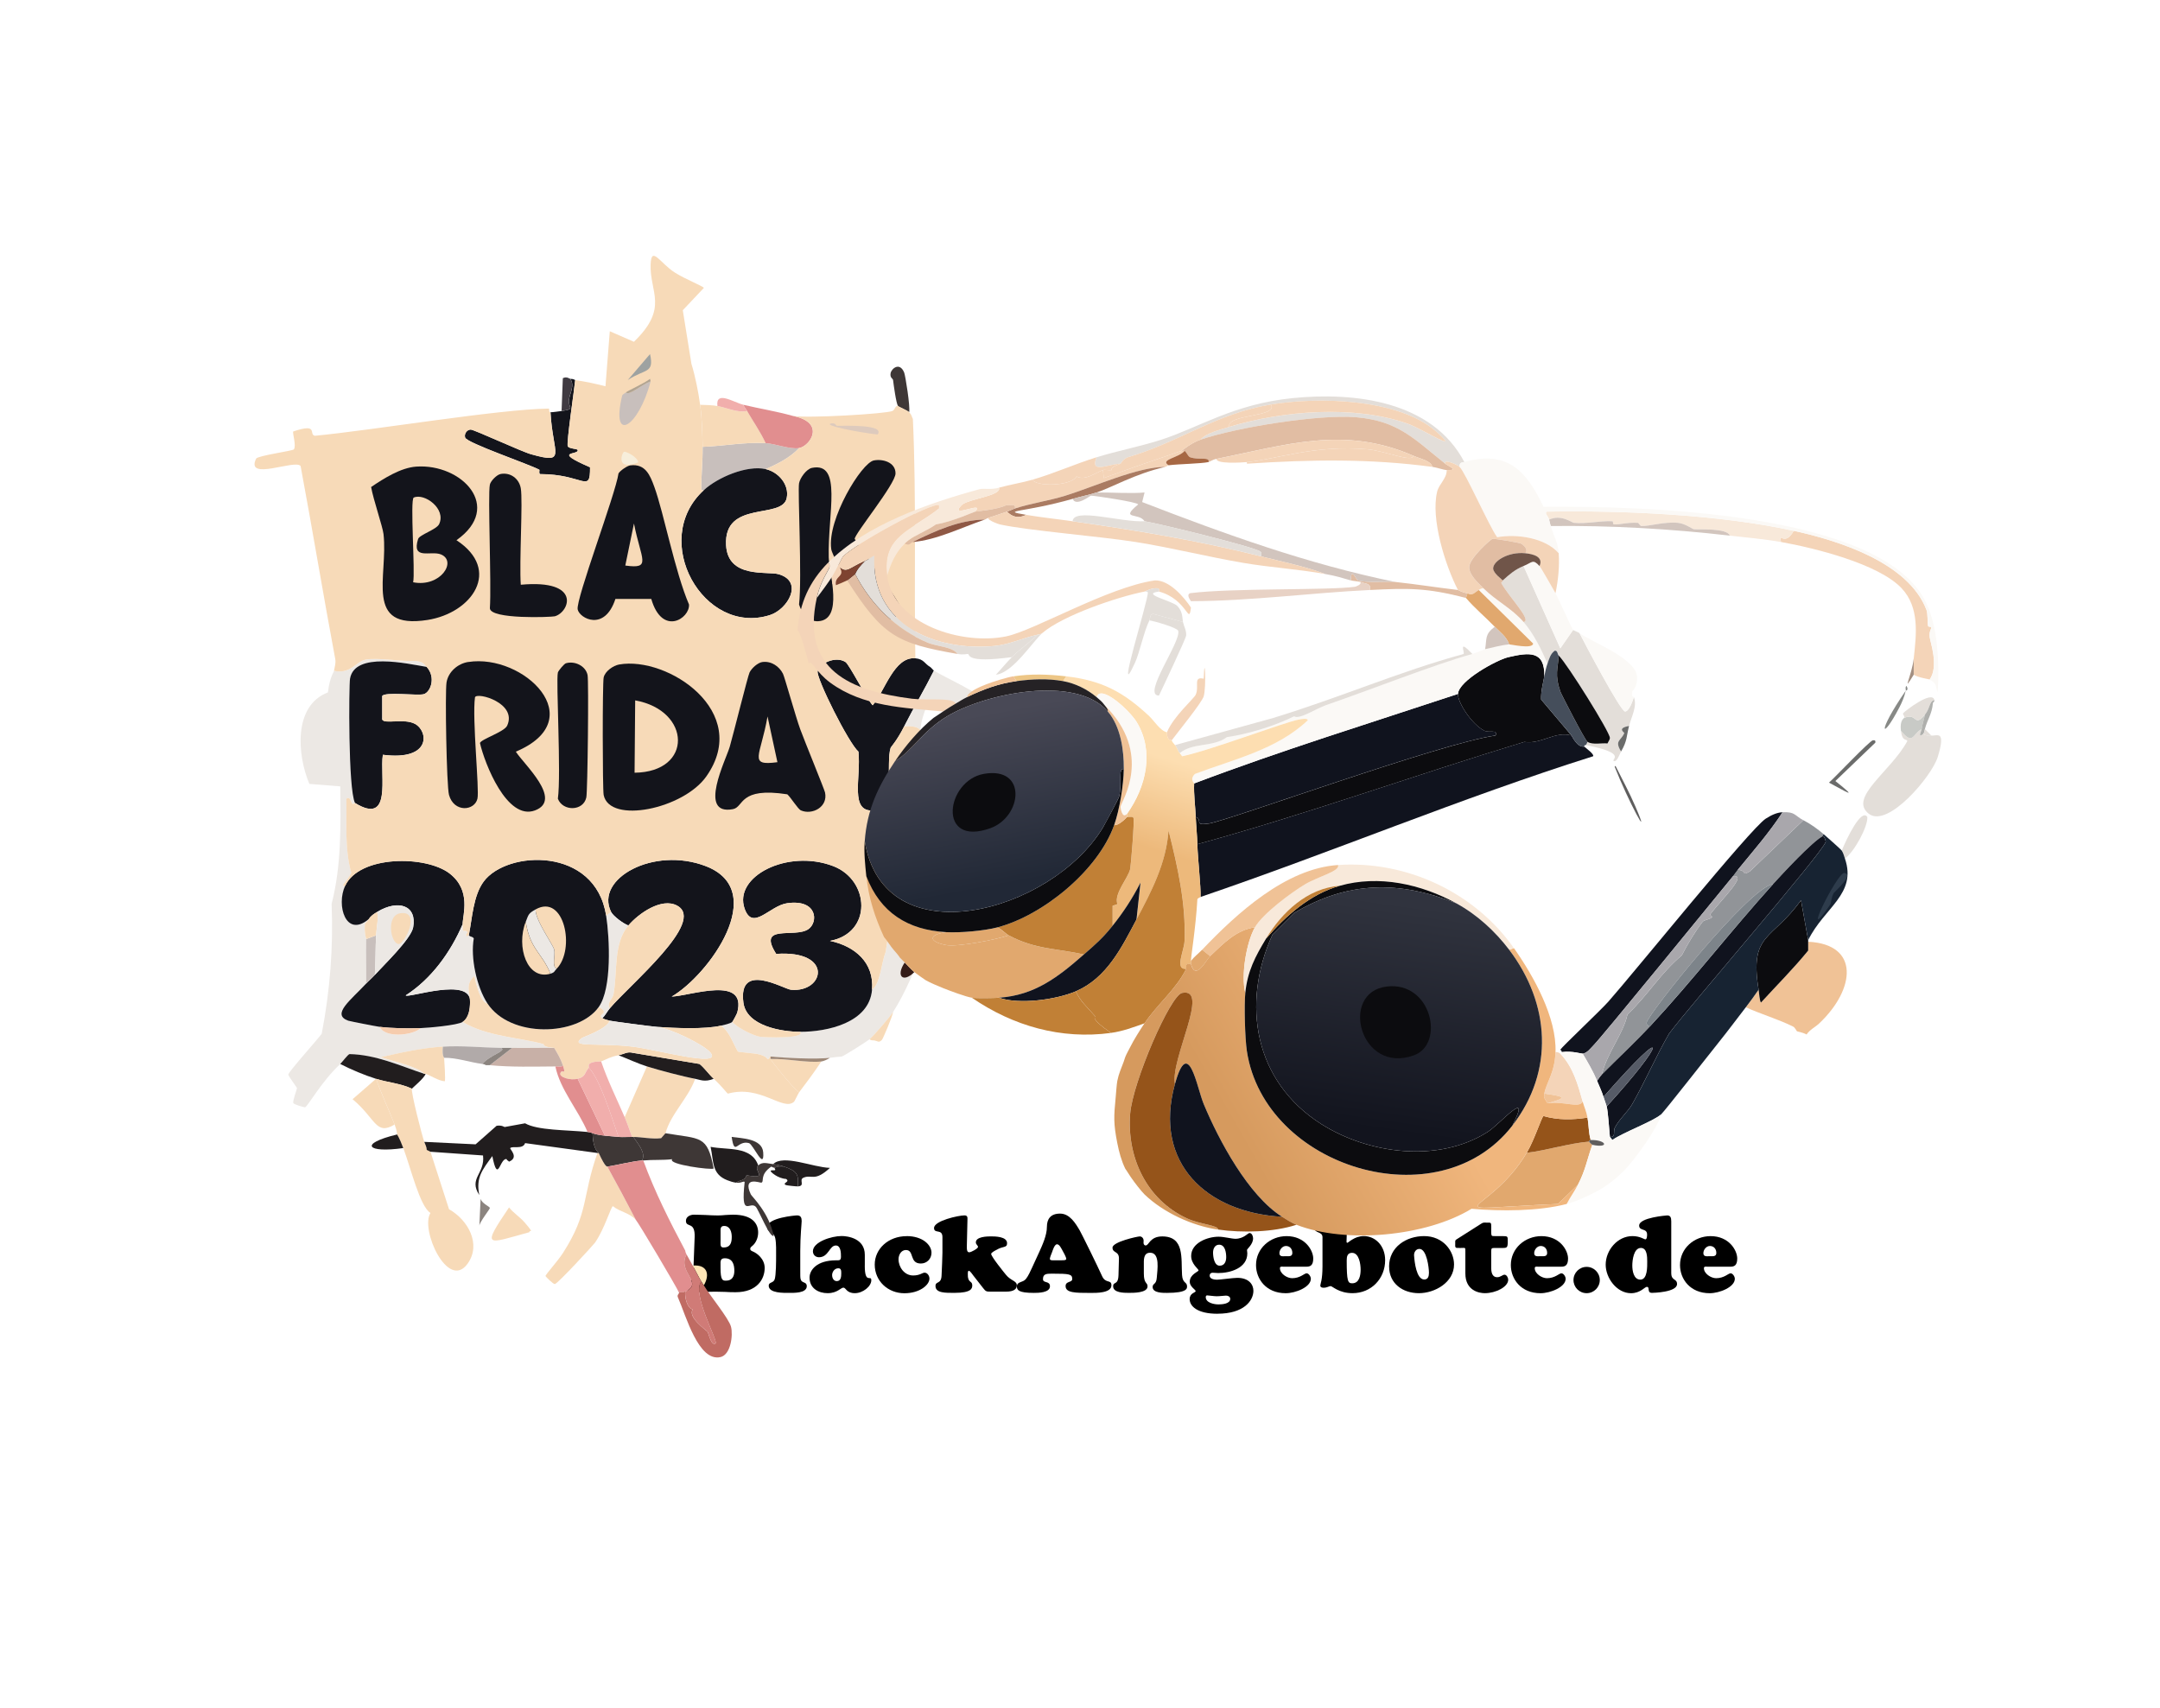
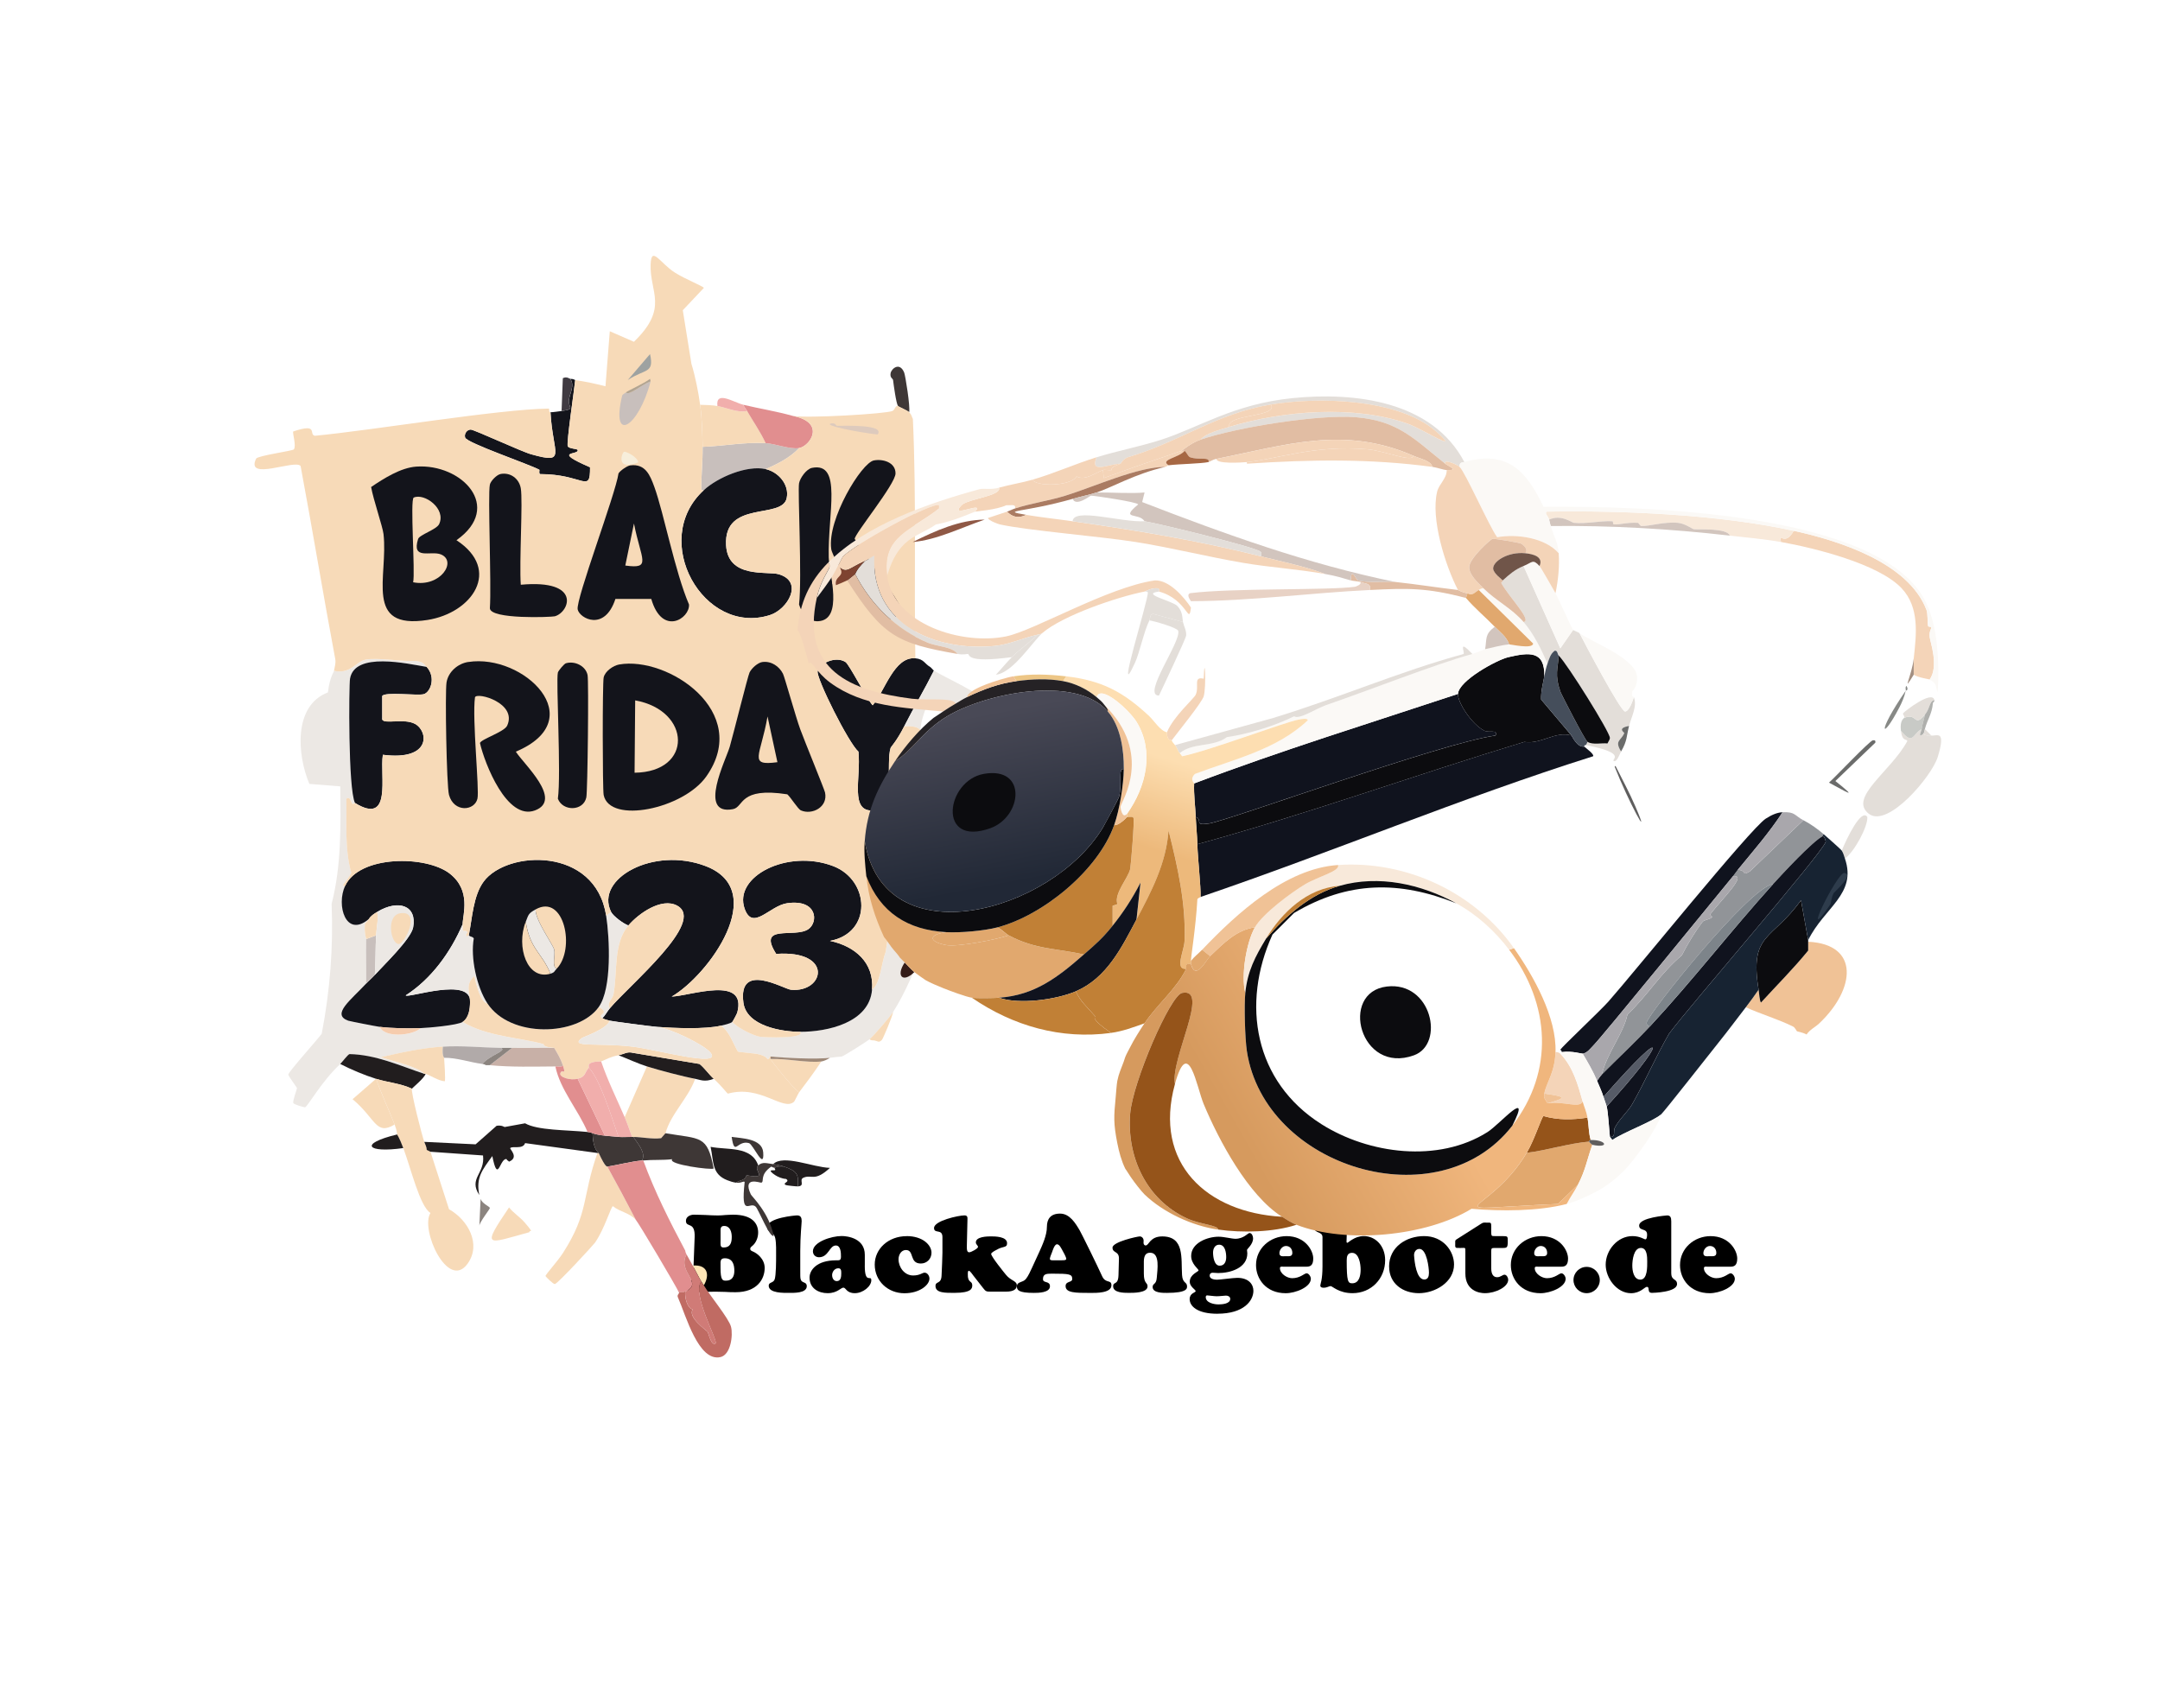
<svg xmlns="http://www.w3.org/2000/svg" id="Ebene_1" data-name="Ebene 1" viewBox="0 0 675.02 533.85">
  <defs>
    <style> .cls-1 { fill: #f0c296; } .cls-1, .cls-2, .cls-3, .cls-4, .cls-5, .cls-6, .cls-7, .cls-8, .cls-9, .cls-10, .cls-11, .cls-12, .cls-13, .cls-14, .cls-15, .cls-16, .cls-17, .cls-18, .cls-19, .cls-20, .cls-21, .cls-22, .cls-23, .cls-24, .cls-25, .cls-26, .cls-27, .cls-28, .cls-29, .cls-30, .cls-31, .cls-32, .cls-33, .cls-34, .cls-35, .cls-36, .cls-37, .cls-38, .cls-39, .cls-40, .cls-41, .cls-42, .cls-43, .cls-44, .cls-45, .cls-46, .cls-47, .cls-48, .cls-49, .cls-50, .cls-51, .cls-52, .cls-53, .cls-54, .cls-55, .cls-56, .cls-57, .cls-58, .cls-59, .cls-60 { stroke-width: 0px; } .cls-2 { fill: #0c0c0f; } .cls-3 { fill: #9ea2a1; } .cls-4 { fill: #c06b63; } .cls-5 { fill: #403b42; } .cls-6 { fill: #ece8e4; } .cls-7 { fill: #13141b; } .cls-8 { fill: #f4d4b8; } .cls-9 { fill: #d07b77; } .cls-10 { fill: #aa7b62; } .cls-11 { fill: #5f5e5e; } .cls-12 { fill: url(#Unbenannter_Verlauf_64); } .cls-13 { fill: #f7dab8; } .cls-14 { fill: #c8b0a7; } .cls-15 { fill: #e1bda3; } .cls-16 { fill: #211d1e; } .cls-17 { fill: #e8d2c5; } .cls-18 { fill: #f6ccad; } .cls-20 { fill: #e18e8f; } .cls-21 { fill: url(#Unbenannter_Verlauf_60); } .cls-22 { fill: #f1aeac; } .cls-23 { fill: #edc686; } .cls-24 { fill: #8f5845; } .cls-25 { fill: #8b847f; } .cls-26 { fill: #ddcabd; } .cls-27 { fill: #d2c5be; } .cls-28 { fill: #6b6c6b; } .cls-29 { fill: #f7eedb; } .cls-30 { fill: #b1aaa9; } .cls-31 { fill: #3e3736; } .cls-32 { fill: #e1a86e; } .cls-33 { fill: url(#Unbenannter_Verlauf_61); } .cls-34 { fill: #919498; } .cls-35 { fill: #c8bfbc; } .cls-36 { fill: #9e8877; } .cls-37 { fill: #a9a7ac; } .cls-38 { fill: #252225; } .cls-39 { fill: #c8cac6; } .cls-40 { fill: #10131e; } .cls-41 { fill: #c18036; } .cls-42 { fill: #2e3c4c; } .cls-43 { fill: #a38f81; } .cls-44 { fill: #7e4330; } .cls-45 { fill: #e3ded9; } .cls-46 { fill: #705549; } .cls-47 { fill: #95541a; } .cls-48 { fill: #454e5b; } .cls-49 { fill: #341c18; } .cls-50 { fill: #fee5b6; } .cls-51 { fill: #f8e9da; } .cls-52 { fill: url(#Unbenannter_Verlauf_62); } .cls-53 { fill: #878986; } .cls-54 { fill: #b1a492; } .cls-55 { fill: #172332; } .cls-56 { fill: #fbf9f6; } .cls-57 { fill: #7d848a; } .cls-58 { fill: #a76844; } .cls-59 { fill: #afb0ad; } .cls-60 { fill: #565b67; } </style>
    <linearGradient id="Unbenannter_Verlauf_61" data-name="Unbenannter Verlauf 61" x1="364.71" y1="237" x2="356.09" y2="264.15" gradientUnits="userSpaceOnUse">
      <stop offset="0" stop-color="#fddeb1" />
      <stop offset="1" stop-color="#edb97b" />
    </linearGradient>
    <linearGradient id="Unbenannter_Verlauf_62" data-name="Unbenannter Verlauf 62" x1="305.77" y1="223.26" x2="315.81" y2="276.28" gradientUnits="userSpaceOnUse">
      <stop offset="0" stop-color="#494956" />
      <stop offset="1" stop-color="#212836" />
    </linearGradient>
    <linearGradient id="Unbenannter_Verlauf_60" data-name="Unbenannter Verlauf 60" x1="443.2" y1="331.14" x2="390.65" y2="361.05" gradientUnits="userSpaceOnUse">
      <stop offset="0" stop-color="#f0b67d" />
      <stop offset="1" stop-color="#d69a5e" />
    </linearGradient>
    <linearGradient id="Unbenannter_Verlauf_64" data-name="Unbenannter Verlauf 64" x1="442.53" y1="282.89" x2="432.38" y2="353.62" gradientUnits="userSpaceOnUse">
      <stop offset="0" stop-color="#30333e" />
      <stop offset="1" stop-color="#12141e" />
    </linearGradient>
  </defs>
  <g>
    <path class="cls-19" d="m235.06,389.41c-.31.27-.61.48-.61.92s.37.58.71.75c1.39.54,3.81,2.35,3.81,5.2,0,3.4-2.28,7.58-9.11,7.58-1.16,0-2.21-.03-3.23-.1-1.02-.03-2.04-.07-3.09-.07-1.16,0-2.35.03-3.5.07-1.16.07-2.31.1-3.5.1-1.05,0-2.24-.61-2.24-1.8,0-2.11,2.21.03,2.41-5.61l.37-9.79c.2-5.13-2.72-2.79-2.72-5.13,0-1.29,1.39-1.9,2.45-1.9,1.26,0,2.52.07,3.77.1,1.26.07,2.52.14,3.77.14.82,0,1.6-.07,2.38-.14.78-.03,1.6-.1,2.38-.1,6.22,0,7.82,2.96,7.82,5.58,0,1.56-.65,3.23-1.87,4.22v-.02Zm-9.89-1.5c0,1.33-.07,1.97.99,1.97,2.04,0,2.52-1.43,2.52-3.3,0-1.53-.51-3.43-2.38-3.43-1.26,0-1.12,1.02-1.12,2.01v2.75h0Zm0,8.29c0,3.94.65,4.05,1.7,4.05,1.94,0,2.62-1.33,2.62-3.09,0-2.07-.61-3.91-2.99-3.91-1.05,0-1.29.54-1.33,1.26v1.7h0Z" />
    <path class="cls-19" d="m250.09,397.6c0,.61-.03,1.73.14,2.28.37,1.22,1.9.65,1.9,2.07,0,2.28-4.15,2.11-5.61,2.11s-6.29.17-6.29-2.24c0-1.19,1.46-.75,1.87-2.01.44-1.39.44-5.64.44-7.31,0-1.33.07-3.88-.24-5.41-.51-2.52-2.52-1.63-2.52-3.57,0-2.96,8.84-3.67,9.32-3.67,1.16,0,1.43.75,1.43,1.77,0,.78-.44,4.52-.44,9.38v6.6h0Z" />
    <path class="cls-19" d="m270.25,395.56c0,5.98,2.04,2.72,2.04,4.56,0,1.94-2.65,4.04-5.13,4.04-2.69,0-2.75-1.73-3.6-1.73-.41,0-.85.44-1.6.85-.75.44-1.77.88-3.33.88-2.82,0-5.64-1.5-5.64-4.86,0-2.41,2.31-5.41,8.29-5.41,1.05,0,1.53.07,1.53-1.16,0-1.12-.03-3.47-1.6-3.47-2.04,0-2.24,3.67-5.27,3.67-1.09,0-1.9-.78-1.9-1.87,0-2.89,5.75-4.76,8.98-4.76,1.94,0,7.24.75,7.24,5.85v3.4h-.01Zm-10.2,2.99c0,.88.48,1.84,1.46,1.84,1.29,0,1.39-1.39,1.39-2.41,0-.75.03-1.6-.92-1.6-1.16,0-1.94,1.09-1.94,2.18h.01Z" />
    <path class="cls-19" d="m283.31,386.32c5.1,0,7.79,2.82,7.79,5.2,0,1.9-1.43,3.37-3.33,3.37-3.67,0-1.97-4.22-4.66-4.22-1.5,0-2.31,1.53-2.31,2.89,0,2.52,1.87,5.07,4.56,5.07,2.14,0,2.86-.88,3.57-.88.92,0,1.53,1.02,1.53,1.84,0,2.01-3.06,4.59-7.82,4.59-5.13,0-9.28-3.77-9.28-8.97,0-4.9,4.25-8.87,9.96-8.87v-.02Z" />
    <path class="cls-19" d="m304.08,398.52c-.14-.2-.95-1.36-1.29-1.36-.37,0-.34.75-.34.95-.1,3.03,1.39,2.01,1.39,3.6,0,.95-.24,2.35-5.54,2.35-2.79,0-5.95.1-5.95-2.14,0-1.63,1.8-.44,1.9-3.3.1-2.38.27-5.61.27-7.11v-4.86c0-2.75-2.62-.92-2.62-2.86,0-2.28,7.68-3.94,9.49-3.94.92,0,.99.54.95,1.29l-.17,7.21c-.07,2.18-.07,3.03.75,3.03.54,0,2.72-1.16,2.72-1.67,0-.48-.68-.75-.68-1.43,0-1.77,3.47-1.87,4.66-1.87,1.39,0,5.1.03,5.1,2.14,0,1.53-1.26.82-3.3,2.07-.34.17-1.67.85-1.67,1.26,0,.85,3.98,5.75,4.62,6.53,1.53,1.9,3.4,1.87,3.4,3.3,0,1.05-.78,1.97-3.4,1.97h-4.79c-1.36,0-1.53-.07-2.35-1.12l-3.16-4.04h.01Z" />
    <path class="cls-19" d="m324.72,391.42c1.05-2.35,2.45-5.34,2.45-8.02,0-2.35,1.09-4.11,4.11-4.11s4.83,3.03,6.15,5.27c.58.99,5.71,11.39,6.94,14.18,1.12,2.58,2.96,1.02,2.96,2.96,0,2.48-4.83,2.38-6.53,2.38-4.86,0-7.79-.03-7.79-2.14,0-1.63,2.07-1.02,2.07-2.21,0-1.53-.85-1.67-6.32-1.67-1.77,0-2.82.07-2.82,1.73,0,1.33,2.18.44,2.18,2.21,0,2.04-3.67,2.07-5.03,2.07-4.86,0-5.3-.92-5.3-2.01,0-1.6,1.84-1.12,2.82-2.35.75-.92,1.46-2.55,1.97-3.64l2.14-4.66h0Zm7.14,2.45c.34,0,1.36.07,1.36-.44s-.99-2.28-1.26-2.75c-.31-.54-.88-1.8-1.63-1.8-.82,0-1.39,2.04-1.53,2.41-.14.37-.71,1.7-.71,2.11,0,.58.85.48,1.22.48h2.55Z" />
    <path class="cls-19" d="m357.46,398.01c0,3.3,1.16,2.72,1.16,4.01,0,2.11-4.52,2.04-5.92,2.04s-4.83,0-4.83-2.04c0-1.63,1.56-.17,1.67-3.5l.14-5.1c.07-2.52-2.01-1.7-2.01-3.5s7.82-3.5,8.5-3.5c.75,0,1.22.65,1.22,1.33,0,.2-.03.41-.03.61,0,.41.17.88.68.88.54,0,.85-.71,1.53-1.43.68-.68,1.7-1.39,3.64-1.39,7.04,0,5.85,6.9,6.19,12.07.17,2.69,1.56,2.07,1.56,3.54,0,.61.14,2.04-6.26,2.04-1.22,0-4.49.07-4.49-1.84,0-1.22,1.12-.65,1.29-2.86.17-2.41,1.12-7.85-2.07-7.85-2.18,0-1.97,2.35-1.97,3.88v2.62h0Z" />
    <path class="cls-19" d="m380.45,410.59c-6.29,0-8.67-2.38-8.67-4.56,0-1.97,1.87-2.01,1.87-2.52,0-.44-1.84-1.39-1.84-2.89,0-2.41,2.75-3.13,2.75-3.6,0-.41-2.31-1.97-2.31-4.49,0-4.11,5.13-6.02,8.57-6.02,1.73,0,4.08.65,5.27.65,2.58,0,3.88-1.8,4.39-1.8.78,0,1.12,1.02,1.12,1.67,0,1.9-1.9,3.26-1.9,3.64,0,.34.1.71.1,1.05,0,4.59-5.34,6.15-9.08,6.15-.58,0-1.16-.1-1.77-.1s-.92.37-.92.92c0,1.05,1.5,1.26,2.28,1.26,1.05,0,5-.58,6.36-.58,3.54,0,5.03,2.01,5.03,4.04,0,3.06-2.92,7.17-11.25,7.17h0Zm.34-2.92c1.12,0,3.67-.17,3.67-1.73,0-.71-.68-1.02-1.33-1.02-.51,0-1.84.2-2.92.2-.78,0-2.62-.27-2.99-.27-.31,0-.41.31-.41.54,0,1.8,2.65,2.28,3.98,2.28h0Zm.2-18.66c-1.33,0-1.9,1.26-1.9,2.45,0,1.29.34,4.11,2.07,4.11,1.53,0,2.04-1.33,2.04-2.65,0-1.39-.31-3.91-2.21-3.91h0Z" />
    <path class="cls-19" d="m400.91,395.87c-.37,0-.92-.1-.92.48,0,1.7,2.21,3.13,3.81,3.13,2.55,0,3.81-1.53,4.52-1.53s1.33,1.05,1.33,1.7c0,2.62-4.79,4.52-7.85,4.52-6.12,0-9.28-4.42-9.28-8.8,0-5.24,4.45-9.04,9.55-9.04,5.78,0,8.33,4.45,8.33,7,0,2.24-1.02,2.55-2.11,2.55h-7.38,0Zm2.96-4.28c0-1.22-.75-2.18-2-2.18-1.12,0-2.04,1.16-2.04,2.24,0,1.22,1.16.95,2.04.95s2,.2,2-1.02h0Z" />
    <path class="cls-19" d="m420.8,387.88c0,.17-.03.54.24.54.17,0,.71-.54,1.6-1.05.88-.54,2.07-1.05,3.57-1.05,3.6,0,6.66,3.03,6.66,7.51,0,5.81-4.35,10.33-10.2,10.33-4.28,0-6.29-2.21-6.83-2.21s-1.09.51-2.21.51c-.48,0-1.02-.14-1.02-.68s.68-1.63.68-6.05v-9.04c0-1.97-2.55-1.09-2.55-3.03,0-2.28,6.6-3.81,9.42-3.81.92,0,.88.71.85,1.46l-.2,6.56h-.01Zm1.73,3.67c-1.5,0-1.67,1.22-1.67,2.38,0,6.59.38,7.14,1.73,7.14,2.24,0,2.62-2.55,2.62-4.28,0-1.6-.44-5.24-2.69-5.24h.01Z" />
    <path class="cls-19" d="m434.1,395.84c0-6.08,5.34-9.52,10.95-9.52,5.95,0,9.35,4.66,9.35,8.87,0,5.58-5.98,8.97-10.98,8.97s-9.31-2.96-9.31-8.33h-.01Zm9.48-5.51c-1.12,0-1.73,1.05-1.67,2.04.14,2.14.75,7.38,3.09,7.51,1.29.07,1.56-1.02,1.56-2.11,0-1.53-.68-7.45-2.99-7.45h.01Z" />
    <path class="cls-19" d="m466.02,396.35c0,2.28.95,2.82,1.87,2.82,1.05,0,1.67-.78,2.28-.78.68,0,1.16.95,1.16,1.56,0,2.24-3.88,4.21-7.31,4.21-1.73,0-6.08-.75-6.08-6.15v-7c0-.61,0-.85-.17-.95s-.54-.03-1.33-.03c-.88,0-1.33.03-1.5-.14-.24-.24-.17-.58-.17-1.36,0-.48-.1-.85.31-1.12l7.75-4.93c.78-.48.75-.37,1.77-.37,1.36,0,1.43-.14,1.43,1.43,0,1.05-.07,2.11.1,2.52.1.27.34.27,1.22.27h2.38c1.46,0,1.46.1,1.46,1.63,0,1.94-.24,2.07-1.56,2.07h-2.35c-1.19,0-1.26.03-1.26,1.26v5.07h0Z" />
    <path class="cls-19" d="m480.54,395.87c-.37,0-.92-.1-.92.48,0,1.7,2.21,3.13,3.81,3.13,2.55,0,3.81-1.53,4.52-1.53s1.33,1.05,1.33,1.7c0,2.62-4.79,4.52-7.85,4.52-6.12,0-9.28-4.42-9.28-8.8,0-5.24,4.45-9.04,9.55-9.04,5.78,0,8.33,4.45,8.33,7,0,2.24-1.02,2.55-2.11,2.55h-7.38Zm2.96-4.28c0-1.22-.75-2.18-2.01-2.18-1.12,0-2.04,1.16-2.04,2.24,0,1.22,1.16.95,2.04.95s2.01.2,2.01-1.02h0Z" />
    <path class="cls-19" d="m495.84,404.16c-2.28,0-4.11-1.84-4.11-4.11s1.84-4.11,4.11-4.11,4.11,1.84,4.11,4.11-1.84,4.11-4.11,4.11Z" />
    <path class="cls-19" d="m522.29,397.94c0,2.38,1.8,1.6,1.8,3.37,0,2.58-7.45,2.75-7.82,2.75-1.73,0-.51-1.87-1.63-1.87-.31,0-.82.48-1.6.99-.78.48-1.84.99-3.33.99-4.45,0-7.92-4.73-7.92-8.91,0-4.52,3.67-8.94,8.36-8.94,2.35,0,3.67,1.02,4.04,1.02.51,0,.54-1.12.54-1.5,0-2.11-2.48-.99-2.48-2.82,0-2.52,8.67-3.16,8.77-3.16,1.02,0,1.26.71,1.26,1.84v16.25h.01Zm-9.49-7.92c-2.28,0-2.69,3.91-2.69,5.51s.41,4.39,2.52,4.39c2.28,0,2.14-4.18,2.14-5.68,0-1.33,0-4.22-1.97-4.22h0Z" />
    <path class="cls-19" d="m533.41,395.87c-.37,0-.92-.1-.92.48,0,1.7,2.21,3.13,3.81,3.13,2.55,0,3.81-1.53,4.52-1.53s1.33,1.05,1.33,1.7c0,2.62-4.79,4.52-7.85,4.52-6.12,0-9.28-4.42-9.28-8.8,0-5.24,4.45-9.04,9.55-9.04,5.78,0,8.33,4.45,8.33,7,0,2.24-1.02,2.55-2.11,2.55h-7.38Zm2.96-4.28c0-1.22-.75-2.18-2.01-2.18-1.12,0-2.04,1.16-2.04,2.24,0,1.22,1.16.95,2.04.95s2.01.2,2.01-1.02h0Z" />
  </g>
  <g>
    <g>
      <g>
        <path class="cls-31" d="m241.6,363.83c.94.1,2.55.45,3.48.77-2.08-.25-2.94.37-3.09.39-.05,0-.86-.29-.97-.39-3.76,2.65-2.05,4.67-3.09,5.02-.36.12-6.01-2.19-3.29,3.67.32.68,5.67,5.62,7.15,12.95-1.22.68-4.69-8.12-5.6-9.08-1.86-1.94-4.74,3.83-3.48-7.73-.25-.49-1.12.46-2.71.19,1.17-.9,2.84-.58,3.29-2.32,7.28,1.33,1.85-1.5,3.67-3.09,1.41-1.23,2.81-.58,4.64-.39Z" />
        <path class="cls-25" d="m150.19,374.65c.48,1.59,2.85,2.38,2.9,2.9.03.32-3.31,4.48-3.29,5.6l.39-8.5Z" />
      </g>
      <path class="cls-35" d="m239.28,138.49c2.89.16,7.66,2.01,10.44,1.55-2.79,2.98-6.74,4.99-10.44,6.57-5.86-1.3-14.92,2.53-19.33,6.57-.29.01-.77.06-.77-.19-.08-4.36.47-8.91.39-13.34,6.57-.24,13.12-1.54,19.71-1.16Z" />
    </g>
    <g>
      <path class="cls-6" d="m133.37,208.45c-5.99-.98-22.5-4.86-23.96,3.67-.37,2.16-.61,34.54,1.55,38.85-.22-.13-.55.41-.58.39-.9-.58-.72-2.62-2.13-1.74.13,7.73-.58,15.64,1.55,23.19-1.5,2.85-3.61,4.3-1.93,4.06-2.8,6.03.18,16.35,7.34,10.44-.34.52-.69.95-1.16,1.35-.32,2.91.39,4.59.39,4.83-.1,4.63.07,9.28,0,13.91-4.8,5.18-10.98,9.64-5.6,11.6.47.17,8.92,1.82,9.86,1.93,1.58,3.65,10.49,2.67,12.76.39,2.5-.09,11.59-.9,13.14-1.93,7.39,4.59,18.62,4.99,25.32,6.96.2.06-.56.85,3.29,1.16-4.38-.06-8.76.08-13.14,0-1.16-.02-2.32.02-3.48,0-6.03-.1-12.12-.76-18.17-.39-6.46.4-12.96,1.83-19.33,3.29,3.66,1.3,11.62,2.97,13.53,5.22-7.66-2.57-15.22-6.04-23.38-6.18-.53.13-2.33,2.57-2.9,3.09-5.79,5.31-10.17,13.31-11.02,13.53-.19.05-3.51-.86-3.67-1.35-.22-.67,1.18-4.4,1.16-4.64-.03-.25-2.72-3.77-2.71-4.25.03-.82,9.26-11.09,10.44-12.76,2.58-13.42,3.65-26.91,3.09-40.58,3.11-12.05,2.81-24.4,2.71-36.72l-9.66-.77c-3.81-9-5.08-24.47,5.8-28.6.52-4.66,1.87-6.42,1.93-6.76,5.11,1.22,7-2.94,9.86-3.48,3.78-.71,11.65.68,15.85.39,2.12.43,2.2.71,3.29,1.93Z" />
      <path class="cls-7" d="m286.05,205.74c2.71.25,2.9,1.72,4.64,2.71.32.18,1.01,1.08,1.16,1.16-2.93,5.87-6.32,11.54-9.28,17.39-2.33,4.61-4.13,6.38-4.25,6.76-1.55,4.74,1.58,18.88-5.22,19.52-7.73.73-3.97-10.14-4.83-18.36-3.09-2.7-13.17-22.87-12.76-25.12.43-2.35,5.55-4.92,8.7-2.9,1.22.78,6.64,11.51,8.5,13.53,3.81-4.36,6.67-15.3,13.34-14.69Z" />
      <path class="cls-6" d="m287.6,228.16c-1.19-1.37-3.38-1.15-5.02-1.16,2.96-5.85,6.34-11.52,9.28-17.39,4.72,2.69,9.77,4.88,14.3,7.92l-3.29,7.15c-2.88-6.55-5.79-3.69-13.14-4.25-1.08,2.46-1.85,5.05-2.13,7.73Z" />
      <path class="cls-16" d="m132.6,335.62c.12.04.27-.04.39,0-.32,1.29-4.12,4.35-4.25,4.64-3.52-1.67-7.57-1.94-11.21-3.09-3.78-1.19-7.66-2.85-11.21-4.64.56-.52,2.37-2.96,2.9-3.09,8.16.15,15.73,3.62,23.38,6.18Z" />
      <path class="cls-13" d="m163.91,382c3.55,4.12,1.32,2.11,1.55,3.09-13.54,3.75-15.05,5.13-6.38-7.73,1.31,1.67,3.5,3.09,4.83,4.64Z" />
      <path class="cls-31" d="m282.57,116.46c.36.88,1.93,10.61,1.55,12.37-.41-.47-3.3-1.69-3.48-1.93-.59-.82-1.36-6.57-1.55-8.12-.06-.51-1.03-.66-.77-2.13.26-1.47,2.86-3.64,4.25-.19Z" />
      <g>
        <path class="cls-7" d="m179.76,118.78c-.22,2.59-2.8,19.76-2.32,20.68.43.83,2.97.74,3.09,1.16.52,1.72-8.4.09,3.87,5.41.07,8.47-2.06,2.12-15.65,2.13-.42-.29-.07-1.28-.19-1.35-3.12-1.72-22.63-8.36-23.19-10.05-.38-1.15.53-2.49,1.74-2.51,1.02-.02,16.21,7.04,18.94,7.73,11.29,3.17,6.67-.12,5.99-13.14.82,0,2.58-.27,3.48-.39,4.58-.61,1.86-1.08,2.32-3.67.37-2.11,1.8-4.37.39-6.38,1.21.03,1.28.35,1.55.39Z" />
        <path class="cls-5" d="m178.21,118.39c1.41,2.01-.02,4.27-.39,6.38-.45,2.59,2.26,3.06-2.32,3.67l.39-10.24c1.26-.64,2.09.19,2.32.19Z" />
      </g>
      <g>
        <path class="cls-6" d="m287.6,232.41c1.15,4.84,9.52,10.49,7.73,36.14-.93,13.31-9.03,36.49-16.23,47.74-.99,1.54-6.02,7.4-7.34,8.5-.82.68-7.95,5.2-8.7,5.41-1.23.09-2.45.26-3.67.39-4.77.51-13.58.04-18.55-.39-.58-.05-.12.87-.97.77-.17-.02-.19-.89-3.09-1.55-.85-.19-5.87-.61-6.18-.77-1.62-2.82-2.57-6.1-5.22-8.12.87-.21,2.86-.62,3.48-1.16,1.54,1.81,6.6,4.33,8.7,4.64,1.45.22,14.14.69,12.56-1.55,8.44,0,21.55-2.8,22.42-13.14,2.63-1.87,2.91-8.51,4.25-11.79,2.69-17.94,5.77-35.79,8.5-53.73.03-.18.75-.59.77-.77.4-2.65.24-10.06,1.55-10.63Z" />
        <path class="cls-13" d="m279.09,316.29c-.14,1.32-3.15,8.36-3.48,8.7-.98,1.02-1.28.39-2.32.19-.52-.1-.92.12-1.55-.39,1.32-1.1,6.36-6.96,7.34-8.5Z" />
      </g>
      <path class="cls-50" d="m219.95,401.71c-.24-.4-.57-.81-.77-1.16-.96-1.65-1.77-3.37-2.71-5.02,4.66-.39,5.43,2.88,3.48,6.18Z" />
      <path class="cls-7" d="m272.52,309.33c-.87,10.34-13.98,13.15-22.42,13.14-5.81,0-16.79-1.79-17.78-9.08-1.76-13.03,12.59-4.27,14.88-4.06,10.49.95,13.38-12.47-4.64-11.21-6.1-9.56,5.83-4.82,10.05-7.73,3.16-2.17,2.86-9.42-6.57-8.12-5.55.77-10.8,8.85-13.34,1.74-3.59-10.08,13.37-18.76,27.64-13.34,11.52,4.38,12.35,20.91-.97,23.38,7.78,1.66,13.86,6.76,13.14,15.27Z" />
      <path class="cls-7" d="m144.58,288.85c-3.77,8.75-9.75,17.07-17.78,22.23.5,1.06,20.65-6.05,20.1,2.13-.03,2.14-.34,4.87-2.32,6.18-1.55,1.03-10.64,1.84-13.14,1.93-3.94.15-8.85.08-12.76-.39-.93-.11-9.38-1.76-9.86-1.93-5.38-1.95.81-6.42,5.6-11.6.86-.93,1.83-1.73,2.71-2.71,2.7-3,11.31-11.21,11.98-14.88,1.25-6.85-4.63-8.8-11.21-4.83-1.11.67-1.97,1.19-2.71,2.32-7.16,5.91-10.15-4.41-7.34-10.44,4.48-9.64,25.25-9.58,32.66-3.87,6.85,5.29,4.09,12.91,4.06,15.85Z" />
      <path class="cls-7" d="m228.84,319.38c-.61.54-2.61.95-3.48,1.16-4.98,1.21-14.69.79-20.1.39-1.7-.13-13.7-1.71-14.69-1.93-.66-.15-1.72-.43-2.32-.77.91-.91,1.51-2.14,2.32-3.09,6.51-7.67,30.08-27.12,21.07-32.08-4.88-2.68-12.15,2.5-15.27,6.18-1.57-.55-4.75-2.92-5.41-4.25-5.14-10.31,13.2-20.58,29.57-14.3,20.12,7.71.88,34.1-10.63,40.78,5.89-.24,23.63-6.74,20.49,5.02-.09.34-1.38,2.75-1.55,2.9Z" />
      <path class="cls-7" d="m239.28,146.61c3.92.87,7.47,4.82,6.57,9.08-1.43,6.77-19.69.47-18.94,14.69.56,10.54,12.89,8.06,16.43,9.08,7.93,2.29,2.84,10.98-2.71,12.76-20.74,6.65-37.76-23.38-20.68-39.04,4.4-4.04,13.47-7.87,19.33-6.57Z" />
      <path class="cls-7" d="m133.37,208.45c2.99,3.37,1.08,7.96-.97,8.5-1.93.51-12.33-.81-12.95.58v7.34c.68,1.53,6.81-.48,10.24,1.35,4.21,2.25,5.19,11.62-10.05,9.66-.99,6.67,2.98,22.21-8.7,15.07-2.16-4.3-1.92-36.68-1.55-38.85,1.47-8.53,17.97-4.65,23.96-3.67Z" />
      <path class="cls-6" d="m146.51,292.33c.57.59,1.08.25,1.55.97-1.08,5.98.91,15.18,4.25,20.29-2.05,0-3.59-6.26-4.06-8.5-3,2.69-1.32,5.04-1.35,8.12.55-8.18-19.6-1.07-20.1-2.13,8.03-5.15,14.01-13.48,17.78-22.23-.03,3.56.46,1.15,1.55,2.51.04.05-.88.68-.19,1.35.02.02.42-.55.58-.39Z" />
      <path class="cls-13" d="m224.21,126.89c2.87.53,6.43,2.22,9.28,1.55,1.93,3.35,4.17,6.53,5.8,10.05-6.6-.38-13.15.92-19.71,1.16-.08-4.36-.19-8.82-.77-13.14,1.68.04,3.79.09,5.41.39Z" />
      <path class="cls-6" d="m190.96,284.98c.66,1.33,3.85,3.71,5.41,4.25-4.78,5.65-3.35,14.5-4.64,21.45-.32,1.72-2.2,2.56-1.16,4.45-.81.95-1.41,2.18-2.32,3.09-2.04-1.18,2.79-1.51-1.16-3.48,4.17-5.82,3.42-21.54,2.32-28.6l1.55-1.16Z" />
      <g>
        <path class="cls-13" d="m189.8,364.6c3.03,5.5,6.01,11.04,8.89,16.62-2.02-2.22-4.93-2.43-7.15-4.25-.62.14-2.61,7.13-5.6,11.4-.52.74-11.66,12.86-12.56,12.95-.47.05-2.88-2.32-2.9-2.51-.04-.45,3.77-4.6,5.41-7.15,8.21-12.76,5.94-17.51,10.82-31.31h.39c2.3,4.97,2.58,4.03,2.71,4.25Z" />
        <path class="cls-13" d="m217.25,337.16c-2.14,6.03-7.66,11.03-9.28,17.01l-1.35,1.55c-2.87.37-5.96-.35-8.7-.39-.13,0-.26,0-.39,0-.75-2.03-1.46-4.21-2.32-6.18l6.96-15.85c3.62,1.14,11.45,3.21,15.07,3.87Z" />
      </g>
      <path class="cls-16" d="m223.05,337.16c-2.86,1.14-4.35.26-5.8,0-3.62-.66-11.46-2.72-15.07-3.87-2.99-.94-5.95-2.38-8.89-3.48,1.43-.26,2.79-1.27,4.45-.77l20.87,3.48c1.65,1.33,2.9,3.24,4.45,4.64Z" />
      <g>
        <path class="cls-13" d="m152.31,313.58c7.15,10.94,28.2,10.33,34.79,1.16,3.95,1.97-.88,2.3,1.16,3.48.6.35,1.66.62,2.32.77-1.01,2.67-8.24,5.08-8.7,5.41-4.25,3.12,5.12,1.41,15.85,2.71,7.58.92,28.03,6.66,24.35,1.93-1.95-2.5-12.85-7.77-16.81-8.12,5.41.41,15.12.82,20.1-.39,2.64,2.02,3.6,5.3,5.22,8.12.31.16,5.34.58,6.18.77,2.9.66,2.92,1.53,3.09,1.55.85.1.39-.82.97-.77.03.25-.06.57,0,.77.18.67,7.5,9.67,8.89,10.44-.27.35-1.41,2.78-1.55,2.9-3.43,3.15-10.44-5.37-20.68-2.51-.31-.09-2-2.44-4.45-4.64-1.55-1.4-2.8-3.31-4.45-4.64l-20.87-3.48c-1.66-.49-3.02.52-4.45.77-2.41.43-3.37,1.1-5.41,1.93-.17.07-2.64-.14-3.67.77-.4.35-.09,1.04-.19,1.16-1.45,1.7-.89,2.79-3.48,3.48-2.27.6-5.82-.48-5.41-1.74.52-1.6,1.97,1.1.77-2.51-.66-1.98-1.66-3.64-2.71-5.41-3.85-.31-3.09-1.1-3.29-1.16-6.7-1.97-17.92-2.37-25.32-6.96,1.98-1.32,2.29-4.04,2.32-6.18.04-3.07-1.64-5.43,1.35-8.12.47,2.25,2.01,8.51,4.06,8.5Z" />
        <path class="cls-13" d="m256.67,331.75c-2.18,3.31-4.56,6.51-6.96,9.66-1.39-.76-8.71-9.77-8.89-10.44,4.81-.21,11.33,1.27,15.85.77Z" />
      </g>
      <path class="cls-36" d="m259.38,330.59c-.64.46-1.97,1.08-2.71,1.16-4.51.5-11.04-.99-15.85-.77-.06-.2.03-.52,0-.77,4.97.43,13.78.9,18.55.39Z" />
      <g>
        <g>
          <path class="cls-13" d="m128.73,340.25c-.38.84,3.18,14.85,3.87,16.62.31.81.76,1.61.77,2.51l1.16.58,5.8,17.97c5.84,3.26,10.21,10.87,5.8,17.01-6.14,8.54-14.9-10.73-11.6-15.85-3.29-1.96-6.09-13.86-8.5-20.29-1.31-3.49-1.85-4.03-1.93-4.25-.06-.15.06-.94-.77-3.09-1.87-4.79-4.09-9.44-5.8-14.3,3.64,1.15,7.69,1.42,11.21,3.09Z" />
          <path class="cls-13" d="m123.32,351.46c-5.94,3.52-5.81-1.81-13.14-7.92l7.34-6.38c1.71,4.86,3.93,9.51,5.8,14.3Z" />
        </g>
        <path class="cls-13" d="m138.4,327.11c-.27,3.09.37,3.3.39,3.48.07.95.49,7.11.19,7.34-2.09-.18-4.18-1.71-5.99-2.32-.12-.04-.27.04-.39,0-1.91-2.25-9.87-3.91-13.53-5.22,6.36-1.46,12.86-2.89,19.33-3.29Z" />
      </g>
      <path class="cls-14" d="m173.18,327.5c1.05,1.77,2.05,3.43,2.71,5.41.06.59-1.06.38-2.32.39-6.82.04-13.68.26-20.49-.39l6.96-5.41c4.38.08,8.76-.06,13.14,0Z" />
      <path class="cls-30" d="m156.56,327.5c2.04.92-3.55,2.23-5.8,5.02-3.99-.51-7.9-1.96-11.98-1.93-.01-.17-.66-.39-.39-3.48,6.05-.37,12.13.28,18.17.39Z" />
      <path class="cls-35" d="m117.53,292.33c-.21,4.1-.13,8.26-.39,12.37-.88.97-1.85,1.78-2.71,2.71.07-4.64-.1-9.28,0-13.91l3.09-1.16Z" />
      <path class="cls-13" d="m117.53,292.33l-3.09,1.16c0-.24-.7-1.92-.39-4.83.47-.4.82-.83,1.16-1.35.74-1.13,1.59-1.65,2.71-2.32.39,2.44-.26,4.95-.39,7.34Z" />
      <path class="cls-18" d="m131.44,321.31c-2.27,2.29-11.18,3.26-12.76-.39,3.91.47,8.81.54,12.76.39Z" />
      <path class="cls-25" d="m160.04,327.5l-6.96,5.41c-.38-.04-.78.04-1.16,0-.26-.03-.33-.28-1.16-.39,2.25-2.79,7.83-4.1,5.8-5.02,1.16.02,2.32-.02,3.48,0Z" />
      <g>
        <path class="cls-20" d="m247.78,129.99c10.47,2.05,5.35,9.48,1.93,10.05-2.77.46-7.54-1.38-10.44-1.55-1.62-3.52-3.87-6.7-5.8-10.05-.37-.65-.92-1.2-1.16-1.93,5.12,1.21,10.38,2.05,15.46,3.48Z" />
        <path class="cls-22" d="m232.32,126.51c.24.74.79,1.28,1.16,1.93-2.84.67-6.41-1.02-9.28-1.55-.62-5,5.14-1.09,8.12-.39Z" />
      </g>
      <g>
        <path class="cls-16" d="m183.62,353.78c1.19.12,1.39.37,1.55.39.16,5.24,1.78,5.85,1.93,6.18h-.39l-22.61-3.09c-.68,2.06-3.94.8-4.64,1.55-.27.29,2.88,2.9-.39,4.25-.05.02-.35-.52-.58-.39-.03.02.02-.6-.58-.39-1.86.67-2.37,7.41-4.06-.97-3.08,4.28-5.2,6.7-4.06,12.18-3.47-5.27,1.85-6.64,1.16-12.37l-16.43-1.16-1.16-.58c-.02-.9-.46-1.7-.77-2.51l16.04.77,6.57-5.8c1.71-.25,2.39.41,2.51.39,2.12-.4,4.26-.76,6.38-1.16,3.92,2.24,12.87,2.05,19.52,2.71Z" />
        <path class="cls-16" d="m126.03,358.81c-11.35,1.61-14.05-1.34-1.93-4.25.08.22.62.76,1.93,4.25Z" />
        <path class="cls-31" d="m201.01,362.67c-.13.01-.26-.01-.39,0,1.37-2.23-1.27-5.21-2.71-7.34,2.74.03,5.83.75,8.7.39l1.35-1.55c11.05,1.87,13.07.52,15.07,11.02-.42.58-14.6-1.26-12.95-2.9-3.07.36-5.99.11-9.08.39Z" />
        <g>
          <path class="cls-16" d="m236.96,364.22c-1.82,1.6,3.61,4.42-3.67,3.09-.44,1.74-2.11,1.42-3.29,2.32-1.11-.19-1.67-.37-2.71-.77-4.92-1.92-4.22-5.79-5.22-10.44,5.26,1.07,12.71-.37,14.88,5.8Z" />
          <path class="cls-16" d="m259.38,364.99c-4.88,4.52-5.71,1.94-8.31,3.09-1.52.67.72,2.54-1.74,2.71.2-3.58.09-4.67-4.25-6.18-.92-.32-2.53-.67-3.48-.77,3.22-3.17,12.34.99,17.78,1.16Z" />
          <path class="cls-16" d="m245.08,364.6c4.34,1.52,4.45,2.61,4.25,6.18-.53.04-3.48-.3-3.67-.39-1.52-.67,1.47-.96,0-1.93-2.65-.16-4.96-2.26-4.83-2.51.28-.54,2.13.36,1.16-.97.15-.02,1.01-.64,3.09-.39Z" />
          <path class="cls-31" d="m228.65,355.33c3.06.43,9.55.47,9.86,4.83.42,5.95-3.14-2.54-4.45-2.9-3.78-1.03-4.44,4.37-5.41-1.93Z" />
        </g>
        <path class="cls-31" d="m189.03,354.94c1.43.13,2.81.28,4.25.39,1.4.11,2.85-.03,4.25,0,.13,0,.26,0,.39,0,1.44,2.13,4.08,5.11,2.71,7.34-3.67.37-7.2,1.34-10.82,1.93-.12-.22-.4.72-2.71-4.25-.16-.33-1.78-.94-1.93-6.18.2.02,1.3.54,3.87.77Z" />
      </g>
      <g>
        <path class="cls-7" d="m189.42,286.14c1.1,7.06,1.85,22.79-2.32,28.6-6.58,9.17-27.64,9.78-34.79-1.16-3.34-5.11-5.33-14.31-4.25-20.29-.47-.71-.98-.37-1.55-.97,1.05-5.33,1.37-12.39,4.64-16.81,7.24-9.81,34.88-11.03,38.27,10.63Z" />
        <path class="cls-13" d="m173.96,302.76c-1.59-.56-.35-4.22-.77-5.99-.36-1.51-6.05-9.43-5.8-12.56,9-5.03,12.48,12.52,6.57,18.55Z" />
        <path class="cls-6" d="m167.39,284.21c-.25,3.14,5.44,11.06,5.8,12.56.43,1.77-.82,5.43.77,5.99-.79.81-.55,1.13-1.93,1.55-2.68-6.6-6.38-7.55-7.73-16.23.91-2.32.81-2.59,3.09-3.87Z" />
        <path class="cls-13" d="m172.02,304.31c-7.25,2.17-10.81-8.38-7.73-16.23,1.35,8.68,5.05,9.64,7.73,16.23Z" />
      </g>
      <path class="cls-13" d="m190.58,315.13c-1.04-1.88.84-2.73,1.16-4.45,1.28-6.95-.14-15.81,4.64-21.45,3.12-3.69,10.39-8.87,15.27-6.18,9.02,4.96-14.56,24.41-21.07,32.08Z" />
      <path class="cls-6" d="m205.27,320.93c3.97.35,14.87,5.62,16.81,8.12,3.68,4.73-16.77-1.01-24.35-1.93-10.73-1.3-20.1.41-15.85-2.71.45-.33,7.69-2.74,8.7-5.41.99.22,12.99,1.8,14.69,1.93Z" />
      <g>
        <path class="cls-13" d="m216.09,113.75c1.18,3.81,2.17,8.81,2.71,12.76.58,4.33.69,8.78.77,13.14.08,4.43-.47,8.97-.39,13.34,0,.26.48.21.77.19-17.08,15.66-.06,45.69,20.68,39.04,5.54-1.78,10.64-10.46,2.71-12.76-3.54-1.02-15.87,1.46-16.43-9.08-.75-14.22,17.51-7.92,18.94-14.69.9-4.27-2.65-8.22-6.57-9.08,3.7-1.58,7.65-3.59,10.44-6.57,3.41-.57,8.53-8-1.93-10.05,4.82.78,28.97-.64,31.12-1.55.79-.33.85-1.79,1.74-1.55.18.24,3.07,1.46,3.48,1.93.87,1,.63,1.06,1.16,2.13,1.12,24.92.34,49.86.77,74.79-6.66-.61-9.52,10.32-13.34,14.69-1.86-2.01-7.28-12.75-8.5-13.53-3.15-2.02-8.27.55-8.7,2.9-.41,2.25,9.67,22.42,12.76,25.12.86,8.22-2.9,19.09,4.83,18.36,6.8-.64,3.67-14.78,5.22-19.52.12-.38,1.92-2.16,4.25-6.76,1.65,0,3.83-.21,5.02,1.16-.2,1.93-.5,2.16,0,4.25-1.31.57-1.15,7.98-1.55,10.63-.03.18-.75.59-.77.77-2.73,17.93-5.81,35.79-8.5,53.73-1.34,3.28-1.62,9.92-4.25,11.79.71-8.51-5.37-13.61-13.14-15.27,13.31-2.48,12.48-19,.97-23.38-14.27-5.43-31.23,3.25-27.64,13.34,2.53,7.11,7.78-.97,13.34-1.74,9.43-1.3,9.73,5.94,6.57,8.12-4.22,2.91-16.15-1.83-10.05,7.73,18.02-1.26,15.13,12.16,4.64,11.21-2.3-.21-16.64-8.97-14.88,4.06.99,7.29,11.97,9.08,17.78,9.08,1.58,2.24-11.11,1.76-12.56,1.55-2.1-.31-7.16-2.83-8.7-4.64.17-.15,1.46-2.56,1.55-2.9,3.15-11.77-14.6-5.27-20.49-5.02,11.5-6.67,30.75-33.07,10.63-40.78-16.37-6.27-34.71,3.99-29.57,14.3l-1.55,1.16c-3.39-21.66-31.03-20.44-38.27-10.63-3.27,4.43-3.59,11.49-4.64,16.81-.16-.17-.55.41-.58.39-.68-.67.24-1.3.19-1.35-1.08-1.36-1.58,1.05-1.55-2.51.03-2.94,2.79-10.56-4.06-15.85-7.41-5.72-28.18-5.77-32.66,3.87-1.68.24.44-1.21,1.93-4.06-2.13-7.55-1.41-15.46-1.55-23.19,1.4-.88,1.22,1.16,2.13,1.74.03.02.36-.52.58-.39,11.67,7.14,7.7-8.4,8.7-15.07,15.24,1.96,14.26-7.41,10.05-9.66-3.43-1.83-9.56.18-10.24-1.35v-7.34c.61-1.39,11.02-.07,12.95-.58,2.05-.55,3.96-5.13.97-8.5-1.09-1.22-1.17-1.5-3.29-1.93-4.2.3-12.06-1.1-15.85-.39-2.86.54-4.75,4.7-9.86,3.48.2-1.23.64-2.36.39-3.67-3.76-20.07-7.07-40.22-10.82-60.3-1.58-2.28-17.37,4.9-13.91-2.32.45-.94,11.41-2.42,11.79-2.9.85-1.08-.48-5.1-.19-5.6,8.1-2.72,4.72.93,6.76,1.35,18.56-1.77,57.32-8.3,73.05-8.5.38,0-.1,1.15.58,1.16.68,13.03,5.3,16.31-5.99,13.14-2.73-.69-17.92-7.75-18.94-7.73-1.21.02-2.12,1.37-1.74,2.51.56,1.69,20.07,8.33,23.19,10.05.13.07-.23,1.06.19,1.35,13.59,0,15.72,6.35,15.65-2.13-12.26-5.32-3.34-3.69-3.87-5.41-.13-.42-2.66-.33-3.09-1.16-.48-.92,2.1-18.09,2.32-20.68,3.24.45,6.31,1.12,9.47,1.93l1.35-17.2,7.54,3.29c10.99-10.62,4.9-15.42,5.22-24.16.22-6.06,2.93-.43,7.54,2.51,3.32,2.12,9.03,4.32,9.08,4.83l-6.57,6.96,2.71,16.81Z" />
        <g>
          <path class="cls-7" d="m156.37,148.15c3.11-.62,5.84,1.4,6.38,4.45.69,3.87-.51,23.08,0,30.15,19.2-1.76,15.22,8.62,10.63,9.86-1.02.27-20.14,1.03-20.29-2.51.52-7.62-.69-35.54,0-38.65.25-1.14,2.14-3.06,3.29-3.29Z" />
          <g>
            <path class="cls-7" d="m273.1,143.9c2.77-.53,6.77.56,6.76,4.06,0,3.34-12.92,19.04-12.76,20.49,2.02,2.72,14.16,19.99,14.3,21.26.37,3.29-3.38,4.58-5.99,4.06-3.23-.65-15.18-18.68-15.65-22.23-1.25-9.27,9.45-26.89,13.34-27.64Z" />
            <path class="cls-7" d="m253.77,146.22c9.56-1.89,4.88,14.22,5.22,28.02.12,4.78,4.71,19.48-3.29,19.91-3.09.16-5.15-2.52-5.99-5.22.97-8.42-.45-35.45,0-37.88.3-1.66,2.3-4.48,4.06-4.83Z" />
          </g>
          <g>
            <path class="cls-7" d="m146.32,206.9c17.31-2.72,38.67,17.98,14.88,28.02,2.48,3.91,14.82,15.05,5.99,18.36-8.74,3.28-15.73-14.64-17.2-21.07.4-1.21,7.61-3.46,8.5-5.41,3.24-7.06-9.33-10.58-10.05-8.89-.93,6.73,1.42,28.88.77,31.69-.9,3.88-7.34,4.42-8.89-1.16-.77-2.78-1.27-32.16-.77-35.17.55-3.3,3.49-5.86,6.76-6.38Z" />
            <path class="cls-7" d="m176.86,207.29c2.77-.81,6.15.81,6.76,3.67.4,1.87.02,36.4-.39,38.27-.95,4.36-7.37,4.39-8.89.39,1.07-7.64-.63-36.8,0-39.43.14-.57,1.96-2.74,2.51-2.9Z" />
          </g>
          <path class="cls-35" d="m195.6,122.64c.92,1.16,4.66-2.29,7.73-3.48-3.76,14.47-12.56,19.75-8.89,4.45.18-.41.86-.69,1.16-.97Z" />
          <path class="cls-26" d="m259.96,132.31c1.12-.15,1.38.77,1.55.77,2.78.02,15.13-.49,12.76,2.71-4.8-.46-18.05-2.96-14.3-3.48Z" />
          <path class="cls-3" d="m203.14,110.66c1.39,6.23-1.59,4.5-6.96,8.12l6.96-8.12Z" />
          <path class="cls-29" d="m195.02,141.2c.55-.21,4.23,1.6,4.45,3.29-7.28,2.87-5.09-3.04-4.45-3.29Z" />
          <path class="cls-54" d="m203.33,119.16c-3.07,1.19-6.82,4.64-7.73,3.48.63-.58,5.97-2.92,7.54-4.25l.19.77Z" />
          <g>
            <path class="cls-7" d="m193.48,207.68c15.12-2.7,41.54,14.72,27.25,34.98-7.18,10.18-30.22,14.97-32.08,5.8-.36-1.8-.39-34.93,0-36.72.43-1.97,2.99-3.73,4.83-4.06Z" />
            <path class="cls-13" d="m198.5,218.89c17.55,3.16,18.15,22.41-.19,22.61l.19-22.61Z" />
          </g>
          <g>
            <path class="cls-7" d="m130.09,145.83c14.16-.99,27.32,12.58,12.56,23,14.23,9.33,4.93,22.74-9.08,24.93-19.99,3.12-12.19-13.56-13.72-26.86-.27-2.33-3.21-10.86-3.87-14.69,3.98-2.69,9.25-6.04,14.11-6.38Z" />
            <path class="cls-13" d="m129.31,155.5c3.3-1.47,10.21,3.48,7.92,8.31-.81,1.71-6.15,3.31-6.57,4.64-2.12,6.75,4,3.53,7.15,4.83,5.12,2.12-.17,10.37-8.7,8.7.7-3.05-1.02-25.94.19-26.48Z" />
          </g>
          <g>
            <path class="cls-7" d="m196.96,145.45c4.78-.61,6.23,3.16,7.54,6.76,2.96,8.17,6.45,26.55,10.82,36.72.29,4.41-8.41,9.97-11.79-1.74h-11.21c-3.38,10.32-11.2,6.09-11.79,3.29-.66-3.12,11.79-35.89,12.76-42.52.5-.87,2.72-2.39,3.67-2.51Z" />
            <path class="cls-13" d="m198.12,163.61c2.21,11.35,5.67,14.31-2.71,13.14l2.71-13.14Z" />
          </g>
          <g>
            <path class="cls-7" d="m238.31,206.9c2.71-.35,5.2,1.33,6.38,3.67.5.98,3.99,13.53,5.41,17.39,1.31,3.58,7.51,18.68,7.73,19.71.99,4.6-4.08,7.13-7.54,5.6-.95-.42-3.14-4.05-4.25-5.02-15.26-2.36-13.45,3.98-17.01,4.64-11.09,2.07-2.12-15.51-.97-19.52,1.19-4.16,5.64-22.07,6.18-23.19.65-1.35,2.6-3.1,4.06-3.29Z" />
            <path class="cls-13" d="m239.86,223.91l3.09,14.3c-9.29,1.23-5.25-1.81-3.09-14.3Z" />
          </g>
        </g>
      </g>
      <g>
        <path class="cls-20" d="m200.63,362.67c.13-.01.26.01.39,0,3.57,9.77,8.26,19.04,13.14,28.22.03.05-.06.34.39,1.16-3.03,5.59,5.57,8.89-.39,11.6-1.4.63-1.96-.21-1.93.39-.81-1.87-12.64-21.82-13.53-22.8-2.88-5.58-5.86-11.12-8.89-16.62,3.63-.59,7.16-1.57,10.82-1.93Z" />
        <g>
          <path class="cls-4" d="m219.95,401.71c1.9,3.2,7.83,10.35,8.5,12.95.68,2.6-.07,8.74-3.29,9.47-6.91,1.56-10.8-13.01-13.34-18.75-.29-.65.47-1.16.39-1.35-.02-.6.54.25,1.93-.39-.23,1.87.64,5.24,2.32,5.6-1.6,2.46,4.35,6.6,4.64,6.96.37.45,1.12,4.57,2.51,3.67.95-.61-7.6-15.61-4.45-19.33.21.35.54.76.77,1.16Z" />
          <path class="cls-9" d="m216.47,395.53c.94,1.65,1.74,3.38,2.71,5.02-3.15,3.72,5.4,18.71,4.45,19.33-1.39.9-2.15-3.22-2.51-3.67-.29-.35-6.23-4.5-4.64-6.96-1.68-.36-2.55-3.74-2.32-5.6,5.96-2.7-2.65-6.01.39-11.6.64,1.18,1.27,2.31,1.93,3.48Z" />
        </g>
        <path class="cls-20" d="m180.53,337.16l8.5,17.78c-2.57-.23-3.67-.75-3.87-.77-.16-.02-.35-.27-1.55-.39-2.9-6.91-8.56-13.21-10.05-20.49,1.26,0,2.38.2,2.32-.39,1.2,3.61-.25.91-.77,2.51-.41,1.26,3.14,2.34,5.41,1.74Z" />
        <path class="cls-22" d="m193.28,355.33c-1.44-.11-2.83-.26-4.25-.39l-8.5-17.78c2.59-.69,2.03-1.78,3.48-3.48,3.52,3.63,7.2,15.61,9.28,21.65Z" />
        <path class="cls-22" d="m187.87,331.75c2.04,5.97,4.84,11.62,7.34,17.39.86,1.98,1.57,4.16,2.32,6.18-1.4-.03-2.86.11-4.25,0-2.08-6.04-5.76-18.02-9.28-21.65.1-.12-.2-.81.19-1.16,1.03-.92,3.5-.7,3.67-.77Z" />
      </g>
      <g>
        <path class="cls-6" d="m117.14,304.69c.26-4.11.18-8.27.39-12.37.12-2.4.77-4.9.39-7.34,6.58-3.96,12.46-2.02,11.21,4.83-.67,3.67-9.28,11.88-11.98,14.88Z" />
        <path class="cls-13" d="m125.45,285.37c6.07-.45,1.02,9.53-.77,9.66-2.55.19-4.33-9.28.77-9.66Z" />
      </g>
    </g>
  </g>
  <g>
    <path class="cls-1" d="m568.57,319.81c-1.28,1.21-3,1.99-4,3.5-1.31-.7-2.74-.87-3-1-.09-.04-.6-1.18-1.25-1.5-4.61-2.27-10.02-3.87-14.74-6,1.39-1.79,2.71-3.63,4-5.5.12.75.34,3.72.75,4,4.93-5.4,10.13-10.57,14.74-16.24.01-.92-.02-1.83,0-2.75,16.23.81,14.72,14.86,3.5,25.48Z" />
    <path class="cls-45" d="m457.63,144.41c-.65.18-1.59-.02-1.5,1.5-.8-.75-5.02-2.59-4.5-1-9.61-7.64-14.56-13.34-27.73-14.49-11.64-1.02-37.43,3.15-48.72,7,1.64-2.02,6.09-3.12,8.99-4,16.8-5.09,39.03-6.88,55.72-1,4.86,1.71,17.31,9.86,8.99,2.5-11.79-10.43-36.98-10.93-51.72-8.49-17.2,2.85-28.67,11.79-44.72,16.49-1.71.71-2.11,1.94-2.25,2-4.05.17-9.64,3.26-7.5-2,6.63-2.06,13.59-3.35,20.24-5.5,11.75-3.8,22.57-11.13,40.98-12.99,19.33-1.96,43.65.81,53.72,19.99Z" />
    <path class="cls-8" d="m255.25,186.89c-4.93,22.4,10.21,29.02,29.73,31.48,4.67.59,12.78-.49,13.74,1.5-1.25.73-2.83,1.68-4,2.5-12.16-1.16-24.97-1.48-35.23-8.99-4.62-3.38-5.69-7.18-6.75-6-.83-3.18-2.32-9.01-3.5-10.49.68-8.47,3.69-15.07,9.49-20.99,2.1.89-1.84,3.47-3.5,10.99Z" />
    <path class="cls-8" d="m370.18,140.92c-1.67,2.15-7.9,2.71-5,4.5l-1,.5c-8.61-.04-21.89,6.09-31.23,8.99-5.07,1.58-10.65,2.35-15.74,4,.29-1.46-1.07-.93-2.75-1-3.06,1.43-9.26,1.88-9.74,2,3.41-3.67-8.47,2.43-4.25-2,1.93-2.02,12.64-2.91,11.74-5.5,3.4-.96,7.11-1.52,10.49-2.5.77,2.15,11.84,2.18,13.74-1,2.62,1.42,5.8-1.09,8.25-2l.25,2.5c8.02-2.98,16.15-5.69,24.24-8.49.41.03.9-.06,1,0Z" />
    <path class="cls-51" d="m312.22,152.41c.89,2.58-9.81,3.47-11.74,5.5-4.23,4.43,7.65-1.67,4.25,2-.63.16-6.83,3.05-12.24,4-3.11,2.22-6.92,3.32-9.74,6-2.9,2.75-4.36,6.23-5.5,9.99-1.65-12.49,7.47-14.02,16.24-20.99v-1c-2.12-1.1-26.53,12.32-29.98,15.99-.47.5-2.11,4.24-3.25,6-1.45,2.24-3.37,4.84-5,7,1.66-7.53,5.6-10.1,3.5-10.99,11.64-11.88,31.51-18.68,47.22-22.99,1.58-.43,3.58.25,6.25-.5Z" />
    <path class="cls-8" d="m350.19,144.91c-1.19.49-3.15,1.07-2.75,2-.92.12-2.27-.18-2.75,0-2.44.91-5.62,3.42-8.25,2-1.9,3.18-12.97,3.15-13.74,1,6.7-1.94,13.29-4.92,19.99-7-2.15,5.26,3.44,2.17,7.5,2Z" />
    <path class="cls-45" d="m600.55,227.87c-.09.61-1.34,2.93.5,1.5.94.76,1.68.35,2.5.5,1.63.3,4.74-2.13,2,6.75-1.86,6.02-15.56,22.23-21.49,17.74-6.62-5.02,7-13.39,11.99-22.74-.15-.83-1.57.34-2-3.25,3.92,4.8,3.63.87,6.5-.5Z" />
    <g>
      <path class="cls-8" d="m603.05,212.37c-.22-.13-3.54-.57-5-1.5v-5c.86-7.74,1.84-16.01-3.75-21.99-7.19-7.68-27.39-12.65-37.73-14.49-.72-3.59,1.01,1.78,4-3.5,14.09,3.08,35.82,9.93,41.48,24.74.45,1.18.25,3.78.5,5,.09.41.93.09,1,.5.07.41-.73,1.05-.5,3,.18,1.54,2.92,9.1,0,13.24Z" />
      <path class="cls-51" d="m560.57,165.9c-2.99,5.27-4.72-.1-4,3.5-5.3-.94-10.65-1.39-15.99-2-.86-2.48-9.96-1.81-11.24-2-.48-.07-2.69-1.79-5-2-4.42-.4-8.9,1.12-11.49,1-.2,0-.8-.99-1-1-3.37-.18-5.46.58-7.5.5-.38-.01-.12-.98-.5-1-3.96-.17-8.02.88-11.99.5-.68-.06-3.98-2.76-7.75-1-.2-.9-1.54-2.08-.75-2.5,24.01-.4,53.82.89,77.2,6Z" />
      <path class="cls-27" d="m540.58,167.4c-18.54-2.13-37.3-3.21-55.97-3-.19-.64-.35-1.34-.5-2,3.77-1.76,7.06.94,7.75,1,3.97.38,8.03-.67,11.99-.5.38.02.12.98.5,1,2.04.08,4.13-.68,7.5-.5.2.01.8.99,1,1,2.59.12,7.07-1.4,11.49-1,2.31.21,4.51,1.93,5,2,1.29.19,10.38-.48,11.24,2Z" />
    </g>
    <path class="cls-45" d="m583.56,255.35c.17,3.04-4.01,10.77-7,12.99-.3-.89-.47-1.68-1-2.5,1.54-3.77,6.15-13.39,8-10.49Z" />
    <path class="cls-39" d="m600.55,227.87c-2.87,1.37-2.58,5.3-6.5.5-.39-3.3.93-3.81,1-4,4.19-1.77,3,3.17,6.5-1-.3,1.6-.76,2.84-1,4.5Z" />
    <path class="cls-45" d="m604.54,218.87c-1.61.08-1.33,2.51-3,4.5-3.49,4.17-2.3-.77-6.5,1,.31-.82-.62-.95-.25-1.5.34-.5,9.17-7.41,9.74-4Z" />
    <path class="cls-59" d="m604.54,218.87c.07.41-.45.48-.5,1-.3,3.33-1.69,4.93-2.5,8-.14.52-.06.91-.5,1.5-1.84,1.43-.59-.88-.5-1.5.24-1.66.7-2.89,1-4.5,1.67-1.99,1.39-4.42,3-4.5Z" />
    <g>
      <path class="cls-28" d="m585.31,231.36c.64-.04.86.07.75.75q-6.25,6-12.49,11.99c7.7,6.15,3.24,3.24-2,.5,1.75-1.51,12.79-13.19,13.74-13.24Z" />
      <path class="cls-11" d="m504.85,239.36c2.13,4.21,4.39,8.42,6.25,12.74,5.27,12.25-2.39-1.94-6.5-12.49l.25-.25Z" />
      <path class="cls-53" d="m595.55,215.87c-.41,1.89-1.12,3.55-2,5.25-5.56,10.71-7.22,8.15,2-5.25Z" />
      <path class="cls-43" d="m598.05,210.88c-3.95,6.46-.58.21,0-5v5Z" />
      <path class="cls-53" d="m595.55,215.87c.14-.21-.27-1.14.25-1.5.81,1.47-.23,1.42-.25,1.5Z" />
    </g>
    <path class="cls-45" d="m603.54,229.86c-.82-.15-1.56.26-2.5-.5.44-.59.36-.98.5-1.5l2,2Z" />
    <path class="cls-49" d="m285.73,303.82c-3.55,3.49-5.85,1.26-3-3,.99.97,1.9,2.12,3,3Z" />
    <path class="cls-15" d="m451.63,144.91c1.12.89,4.58,2.13.5,2-.99-.03-3.16-.82-4.5-1-.47-1.91-3.49-2.41-6-3.5-21.74-9.43-39.56-3.36-61.46,1-1.35.27-2.03.9-2.5,1,.49-1.77-2.96-.54-5.75-1.5-.71-.24-1.09-1.57-1.75-2-.1-.06-.59.03-1,0,.33-.11,2.94-2.46,6-3.5,11.3-3.85,37.08-8.01,48.72-7,13.17,1.15,18.12,6.85,27.73,14.49Z" />
    <path class="cls-8" d="m384.17,133.42c-1.09-4.06,15.54-2.98,12.99-7,14.74-2.44,39.93-1.94,51.72,8.49,8.32,7.36-4.14-.79-8.99-2.5-16.69-5.88-38.92-4.09-55.72,1Z" />
    <path class="cls-8" d="m384.17,133.42c-2.9.88-7.36,1.98-8.99,4-3.06,1.04-5.67,3.38-6,3.5-8.09,2.81-16.21,5.51-24.24,8.49l-.25-2.5c.48-.18,1.83.12,2.75,0-.4-.93,1.56-1.51,2.75-2,.14-.06.54-1.29,2.25-2,16.05-4.7,27.52-13.64,44.72-16.49,2.55,4.01-14.09,2.94-12.99,7Z" />
    <path class="cls-10" d="m364.19,145.91c-9.49,2.15-17.06,6.6-21.49,8-2.43.77-5.04,1.3-7.5,2-15.26,4.35-23.09,3.54-14.49,5-2.43,1.19-4.34.71-6-1,.8-.26,1.63-.72,2.5-1,5.1-1.65,10.67-2.42,15.74-4,9.34-2.91,22.62-9.03,31.23-8.99Z" />
-     <path class="cls-15" d="m317.21,158.91c-.87.28-1.7.74-2.5,1-1.98.64-4.02,1.34-6,2-.41.14-.59.36-1,.5-7.79.05-15.41,3.46-22.49,7-1.15.57-.72,1.14-2.5.5,2.83-2.68,6.63-3.77,9.74-6,5.41-.95,11.61-3.84,12.24-4,.48-.12,6.69-.57,9.74-2,1.68.06,3.04-.46,2.75,1Z" />
    <path class="cls-58" d="m377.68,144.41c-2.48.52-9.12.59-12.49,1-2.9-1.79,3.32-2.35,5-4.5.66.42,1.04,1.75,1.75,2,2.79.96,6.23-.27,5.75,1.5Z" />
    <path class="cls-8" d="m277.24,179.89c2.04,15.45,23.67,21.81,37.23,18.99,8.8-1.83,31.8-15.41,46.47-17.49,4.44-.12,8.97,5.08,11.24,8.49-.67,5.85-1.05-2.58-9.99-5-.05-.01.17-.91-.25-1-1.88-.31-4.03.96-4.25,1-8.53,1.66-25.71,7.55-31.98,12.99-.6.43-.92.37-1.5.5-4.34.96-8.8,3.06-13.24,3.5-18.74,1.85-38.93-6.76-37.73-28.23-1.21.52-1.62,1.14-3,1.75-4.95,2.21-5.55,3.82-7.75,2,1.65,2.93-1.79,2.5-1.25,5.5-1.9.25-1.01-2.06-1-3,1.13-1.75,2.78-5.5,3.25-6,3.45-3.67,27.86-17.09,29.98-15.99v1c-8.77,6.96-17.89,8.5-16.24,20.99Z" />
    <g>
      <path class="cls-2" d="m482.62,211.38c-.46,2.39-1.1,4.78-1,7.25q4.75,5.62,9.49,11.24c-5.11-1.49-9.51,2.85-14.74,2-34.17,10.36-67.77,22.54-102.19,31.98-.08-2.87-.38-5.65-.5-8.49,2.41.83-.94,2.82,4.25,2,6.16-.97,72.49-25.14,89.45-27.48.81-1.99-2.09-.79-3.5-1.5-3.94-1.96-8.36-8.84-8.25-11.49.18-4.12,12.13-10.66,15.74-11.49,6.49-1.5,11.43-2.13,11.24,6Z" />
      <g>
        <path class="cls-40" d="m491.11,229.86c2.29,4.3,3.78,3.31,4,3.5.63.53,3.21,2.43,2.75,3-41.44,13.07-81.55,29.97-122.68,43.97.14-3.22-.87-11.84-1-16.49,34.42-9.44,68.02-21.62,102.19-31.98,5.23.85,9.63-3.49,14.74-2Z" />
        <path class="cls-40" d="m455.63,216.87c-.12,2.65,4.31,9.53,8.25,11.49,1.41.7,4.31-.49,3.5,1.5-16.96,2.34-83.29,26.51-89.45,27.48-5.19.82-1.84-1.16-4.25-2-.15-3.47-.66-7.05-.5-10.49,27.14-10.28,54.91-18.84,82.45-27.98Z" />
      </g>
    </g>
    <path class="cls-56" d="m463.63,183.89c3.74,3.76,8.95,6.34,12.49,10.49,3.27,3.83,5.44,8.45,7.5,12.99-.43,1.15-.77,2.8-1,4,.19-8.13-4.75-7.5-11.24-6-3.61.84-15.56,7.37-15.74,11.49-27.55,9.15-55.31,17.7-82.45,27.98,0-.15-1.51-1.33.25-3,12.13-4.58,25.58-7.58,35.23-16.74.07-.77-1.96-.4-2.75-.25-4.65.88-27.28,9.52-36.48,11.49l-.75-1c4.11-3.4,10.48-1.76,14.74-5,6.52-.9,15.22-3.6,20.99-6.5,1.64,1.14,7.02-2.47,9.99-3.5,13.54-4.65,34.12-12.79,45.72-15.99,1.63-.45,3.79-1.45,4-1.5,2.28-.5,5.34-1.31,7.5-1.5.37-.03,7.36,1.59,7.5-.25q-8.49-8.37-16.99-16.74c.48-.28.88-.62,1.5-.5Z" />
    <path class="cls-45" d="m460.13,204.38c-11.6,3.2-32.18,11.34-45.72,15.99-2.98,1.02-8.36,4.63-9.99,3.5-5.76,2.9-14.46,5.6-20.99,6.5-4.26,3.24-10.63,1.6-14.74,5-.59-.46-.63-1.49-1.5-2.5q15.37-4.25,30.73-8.49c21.35-6.55,39.28-14.46,59.46-19.99.46-.55-1.89-4.89,2.75,0Z" />
    <path class="cls-8" d="m366.18,231.36c-.1-.11-1.54.29-1.5-2.5,2.06-4.99,8.44-10.52,8.99-11.74,1.19-2.59-.91-5.8,2.5-5,.3-8.87.88,2.43,0,5.5-.56,1.93-7.99,11.07-9.99,13.74Z" />
    <path class="cls-15" d="m436.14,181.89c6.51.7,12.98,1.74,19.49,2.5.16.02,1.53.91,3,1l-.5,1.5c-12.41-3.26-18.21-3.07-29.98-2.5.31-2.15-1.06-1.83-3-2.5-.65-.22-2.27-.29-3-.5,0-4.53,1.65-.18,2.25,0,2.8.84,8.88.19,11.74.5Z" />
    <g>
      <path class="cls-45" d="m476.12,176.9q5.75,12.87,11.49,25.73l4-5.75c.63.38,1.4.59,2,1,1.49,2.92,12.82,24.45,14.24,24.49,1.23.03,2.44-3.42,2.75-4.5,1.11,2.85-.77,6.18-1.5,8.99-3.98.75-1.41,2.04-1.5,2.25-1.06,2.47-3.15,2.27-1,5.75-.34.58-1.29,3.41-2.25,3-1.11-.48,4.65-2.35-8.74-5,.11-.13.43-.74.5-1,1.73,1.01,4.31.29,6.25.5.22-.58.75-1.12.75-1.75,0-1.79-13.25-22.99-15.99-25.73-.44-.44-.27-1.62-1.25-1.5-1.39,1.03-1.69,2.51-2.25,4-2.05-4.55-4.22-9.16-7.5-12.99,2.79-.45-4.53-7.74-7-12.24-.03-.06.66-.44.5-.75,2.12-1.91,3.79-3.39,6.5-4.5Z" />
      <path class="cls-56" d="m510.6,217.87c-.31,1.08-1.51,4.52-2.75,4.5-1.42-.03-12.75-21.57-14.24-24.49,4.44,3.08,17.77,7.98,17.99,13.74.12,3.21-1.45,4.24-1.5,4.5-.35,1.92.52,1.66.5,1.75Z" />
      <path class="cls-56" d="m481.12,176.9c.44.47,4.11,6.95,5,8.49.66,1.15,5.06,11.03,5.5,11.49l-4,5.75q-5.75-12.87-11.49-25.73c2.81-1.15,2.85-2.29,5,0Z" />
      <path class="cls-48" d="m487.11,204.88c-.24,4.17-1.33,5.92.5,11.24.29.85,7.72,15.29,8.49,15.74-.07.26-.39.87-.5,1-.02.03-.56-.11-.5.5-.22-.18-1.71.8-4-3.5q-4.75-5.62-9.49-11.24c-.1-2.46.54-4.86,1-7.25.23-1.2.57-2.85,1-4,.56-1.49.85-2.97,2.25-4,.97-.12.81,1.06,1.25,1.5Z" />
      <path class="cls-28" d="m509.1,226.87c-.85,3.29-.52,4.62-2.5,8-2.15-3.47-.06-3.28,1-5.75.09-.2-2.48-1.5,1.5-2.25Z" />
      <g>
        <path class="cls-56" d="m605.54,216.37c-.9-2.27-.05-2.54-2.5-4,2.92-4.15.18-11.7,0-13.24-.23-1.94.57-2.58.5-3-.07-.41-.91-.09-1-.5-.25-1.22-.05-3.82-.5-5-5.65-14.8-27.38-21.66-41.48-24.74-23.39-5.11-53.19-6.4-77.2-6-.79.42.55,1.6.75,2.5.15.66.31,1.36.5,2,1.05,3.47,2.25,5.04,2.5,8.49-4.21-4.82-13.01-6.11-19.24-5-2.61-3.64-9.95-20.3-11.74-21.99-.09-1.52.85-1.32,1.5-1.5,13.42-3.74,19.3,2.61,24.74,13.99,27.74-.2,106.08.89,119.68,30.23,3.68,7.94,4.01,19.16,3.5,27.73Z" />
        <path class="cls-8" d="m456.13,145.91c1.8,1.69,9.13,18.35,11.74,21.99,6.23-1.11,15.03.18,19.24,5,.29,4.12-.16,8.45-1,12.49-.89-1.55-4.56-8.03-5-8.49,1.3-2.91-1.96-3.75-4.5-4,1.04-1.02-.25-2.4-1.25-3-.53-.32-8.52-1.64-8.99-1.5-.55.16-7.08,5.98-7.25,8.74-.14,2.41,2.78,5.02,4.5,6.75-.62-.12-1.02.22-1.5.5-1.22.7-2.17,2.07-3.5,1-1.47-.09-2.84-.98-3-1-4.02-7.83-8.55-22.28-6.5-30.73.58-2.39,3-4.06,3-6.75,4.08.13.62-1.11-.5-2-.52-1.59,3.7.25,4.5,1Z" />
        <path class="cls-15" d="m476.62,172.9c-5.33-.51-10,2.47-9.99,4.75,0,1.53,2.89,3.53,3,3.75.16.31-.53.69-.5.75,2.46,4.5,9.79,11.79,7,12.24-3.55-4.16-8.75-6.74-12.49-10.49-1.72-1.73-4.64-4.33-4.5-6.75.16-2.77,6.7-8.58,7.25-8.74.48-.14,8.47,1.18,8.99,1.5,1,.6,2.29,1.98,1.25,3Z" />
        <path class="cls-32" d="m471.62,201.38c-.85-2.44-2.83-3.77-4.5-5.5-2.96-3.07-6.22-5.75-8.99-8.99l.5-1.5c1.33,1.07,2.27-.29,3.5-1q8.49,8.37,16.99,16.74c-.14,1.84-7.12.22-7.5.25Z" />
      </g>
      <path class="cls-46" d="m476.62,172.9c2.53.24,5.8,1.09,4.5,4-2.15-2.29-2.19-1.15-5,0-2.71,1.11-4.38,2.59-6.5,4.5-.11-.21-3-2.22-3-3.75,0-2.28,4.67-5.26,9.99-4.75Z" />
      <path class="cls-2" d="m496.11,231.86c-.77-.45-8.2-14.9-8.49-15.74-1.83-5.32-.74-7.07-.5-11.24,2.74,2.74,16,23.95,15.99,25.73,0,.63-.53,1.17-.75,1.75-1.94-.21-4.52.51-6.25-.5Z" />
    </g>
    <g>
      <path class="cls-34" d="m570.06,260.85c-.62-.05-.47.48-.5.5-3.26,1.74-12.49,11.68-15.49,14.99-7.36.9-38.86,40.34-39.48,43.22-.12.57.44,1.15,1,1.25-4.93,5.3-9.93,9.9-14.99,14.99,1.57-6.63,6.76-12.82,8-18.74,6.6-6.29,10.14-12.72,16.99-18.49,1.8-3.54,4.09-7.37,6.5-10.49.46-.6,2.41-.73,3-1.5.03-.04-.83-.57-.5-1,3.69-4.79,11.63-12.33,7-11.74.44-.54.82-1.17,1.5-2,3.04.24.99,2.11,3.75.5q8.37-8,16.74-15.99c2.38,1.24,4.46,2.75,6.5,4.5Z" />
      <path class="cls-40" d="m557.07,253.85c-4.17,6.4-9.17,12.1-13.99,17.99-.68.83-1.06,1.46-1.5,2-6.26,7.63-41.06,50.31-43.47,52.72-.99.99-2.05,2.53-3.5,2.75-.32.05-3.25-.91-6.5-.5-.1-.53-.52-.71-.5-.75.54-.91,12.57-12.26,14.99-14.99,7.84-8.83,44.45-54.17,49.22-57.22,1.57-1,3.33-1.91,5.25-2Z" />
      <path class="cls-37" d="m563.57,256.35q-8.37,8-16.74,15.99c-2.76,1.61-.71-.26-3.75-.5,4.82-5.89,9.82-11.59,13.99-17.99,3.99-.19,3.72,1.05,6.5,2.5Z" />
      <path class="cls-2" d="m565.07,293.83c0,.17,0,.33,0,.5-.02.92.01,1.83,0,2.75-4.61,5.67-9.81,10.84-14.74,16.24-.41-.28-.63-3.24-.75-4-2.93-17.85,4.27-15.32,13.24-27.98q1.12,6.25,2.25,12.49Z" />
      <path class="cls-40" d="m569.56,261.35c.61-.18,1.03,1.65,1,1.75-1.51,4.1-42.35,51.05-48.97,59.96-4.1,7.11-7.46,14.87-11.49,21.99-1.37,2.41-4.2,4.81-5.5,7.5-.5,1.04.42,2.97-1.5,2.75-.24-2.39-.56-7.81-1-9.49,18.14-19.81,20.54-27.58-1-3-.47-1.56-1.36-3.46-2-5,.43-.63.98-1.48,1.5-2,5.06-5.09,10.06-9.69,14.99-14.99,13.38-14.4,25.33-29.94,38.48-44.47,3-3.31,12.23-13.25,15.49-14.99Z" />
      <g>
        <path class="cls-55" d="m575.56,265.84c.53.82.69,1.61,1,2.5,3.8,11.1-6.44,15.23-11.49,25.48q-1.12-6.25-2.25-12.49c-8.97,12.67-16.17,10.14-13.24,27.98-1.29,1.87-2.61,3.7-4,5.5-2.82,3.63-5.62,7.43-8.49,10.99-2.63,3.26-16.92,21.53-17.99,22.49-2.4,2.15-11.75,5.58-15.24,8l-.75-1c1.92.22,1-1.71,1.5-2.75,1.29-2.68,4.13-5.08,5.5-7.5,4.03-7.11,7.39-14.87,11.49-21.99,6.62-8.91,47.46-55.87,48.97-59.96.03-.09-.39-1.93-1-1.75.03-.02-.12-.55.5-.5.96.82,5.28,4.67,5.5,5Z" />
        <path class="cls-42" d="m576.31,272.84c3.34.39-3.04,5.9-3.25,6.25-.73,1.22-.9,3.35-1,3.5-10.12,14.75,2.15-9.99,4.25-9.74Z" />
      </g>
      <path class="cls-37" d="m500.61,335.8c-.52.52-1.07,1.37-1.5,2-1.21-2.9-2.9-5.79-4.5-8.49,1.45-.22,2.51-1.76,3.5-2.75,2.42-2.41,37.22-45.09,43.47-52.72,4.64-.58-3.31,6.95-7,11.74-.33.43.53.96.5,1-.58.77-2.54.9-3,1.5-2.4,3.13-4.7,6.96-6.5,10.49-6.85,5.77-10.39,12.2-16.99,18.49-1.23,5.92-6.43,12.11-8,18.74Z" />
      <path class="cls-57" d="m554.07,276.34c-13.15,14.54-25.1,30.07-38.48,44.47-.56-.1-1.12-.68-1-1.25.61-2.89,32.11-42.32,39.48-43.22Z" />
      <path class="cls-60" d="m502.1,345.8c-.24-.9-.71-2.02-1-3,21.54-24.58,19.14-16.81,1,3Z" />
    </g>
    <g>
      <g>
        <path class="cls-8" d="m487.61,329.31c4,4.15,5.49,9.67,7,14.99-1.12,2.2-5.76-.23-10.99.5,6.09-1.67,5.82-2.07-1-3,.54-3.33,3.26-6.37,3.5-12.99.46-.09,1.22.21,1.5.5Z" />
        <path class="cls-32" d="m496.61,356.79c.07.24.93.98,1,1-1.66,4.64-2.11,7.87-4.5,12.49l-6.25,6c-41.43,1.81-21.79,4.26-9.74-15.99,6.16-.74,13.52-3.04,19.49-3.5Z" />
        <path class="cls-47" d="m496.11,349.29c.42,2.36.3,4.72,1,7-.65.01-.46.5-.5.5-5.97.46-13.33,2.76-19.49,3.5,2.49-4.19,4.65-11.28,5.25-11.49,4.54,1.3,9.08,1.19,13.74.5Z" />
        <path class="cls-1" d="m483.62,344.8c-1.06-1.74-1.22-1.62-1-3,6.82.93,7.09,1.33,1,3Z" />
      </g>
      <g>
        <path class="cls-56" d="m494.61,329.31c1.6,2.7,3.29,5.6,4.5,8.49.64,1.54,1.53,3.43,2,5,.29.98.76,2.1,1,3,.44,1.68.76,7.11,1,9.49l.75,1c3.49-2.42,12.84-5.85,15.24-8-.9,4.07-8.3,14.27-11.49,17.49-1.75,1.76-3.92,3.63-6,5-3.06,2.01-8.5,4.59-11.99,5.5,1.07-2.08,2.42-3.91,3.5-6,2.39-4.62,2.84-7.85,4.5-12.49,5.47,1.16,4.47-1.59-.5-1.5-.69-2.27-.58-4.64-1-7-.34-1.94-1-3.24-1.5-5-1.51-5.32-2.99-10.84-7-14.99.37.06.57-.14.5-.5,3.25-.41,6.17.55,6.5.5Z" />
        <path class="cls-11" d="m497.61,357.79c-.07-.01-.93-.76-1-1,.04,0-.15-.49.5-.5,4.97-.09,5.97,2.66.5,1.5Z" />
      </g>
    </g>
    <g>
      <path class="cls-32" d="m295.73,291.33c-5.47.72-5.72,2.88-.25,4,3.72.76,15.93-1.72,19.74-3,8.53,4.54,15.24,4.04,23.49,6-8.11,7.1-15.31,12.7-26.48,13.49-1.88.13-6.96.21-8.49,0-1.8-.25-6.95-2.18-8.99-3-1.53-.61-4.13-1.7-5.5-2.5-.37-.22-2.94-2.05-3.5-2.5-1.1-.87-2.01-2.03-3-3-.32-.31-1.29-1.27-1.5-1.5-.11-.12-.2-.47-2-2.5-1.01-1.14-1.8-2.61-3-4-2.86-6.21-4.81-12.17-5.5-18.99,4.36,11.39,12.93,16.82,24.99,17.49Z" />
      <path class="cls-33" d="m359.19,223.87c1.49,1.39,3.37,4.52,5.5,5-.04,2.79,1.4,2.39,1.5,2.5.06.07-.21.09,1,1.5.87,1.01.91,2.04,1.5,2.5l.75,1c9.2-1.97,31.82-10.62,36.48-11.49.79-.15,2.82-.52,2.75.25-9.65,9.16-23.1,12.16-35.23,16.74-1.76,1.67-.24,2.85-.25,3-.16,3.44.35,7.02.5,10.49.12,2.85.42,5.62.5,8.49.13,4.65,1.14,13.27,1,16.49,0,.06-.98.37-1,.75-.51,8.99-2.08,18.27-2,19.24.03.34-.07.76,0,1-2.24-.32-1.22.92-1.5,1.5-3.71.27-.62-5.57-.5-8.74.46-11.76-2.14-23.15-5-34.48-.75,10.22-5.29,18.86-9.99,27.73q.62-5.75,1.25-11.49c-2.47,4.82-5.36,9.27-8.74,13.49v-6.25l1.5-.5c-1.17-3.26,3.32-8.03,4-10.99.18-.78,1.42-15.31,1-15.99-.3-.49-1.43-.17-2-.25.1-.13-.1-.86,0-1,5.98-8.42,8.61-19.54,3-28.73-2.13-3.49-11.2-11.95-12.49-7.75-2.97-2.48-6.67-4.31-10.49-5l1-1.5c11.22,1.31,17.86,4.91,25.98,12.49Z" />
      <path class="cls-41" d="m347.7,289.33c-3.18,3.96-5.29,5.75-8.99,8.99-8.24-1.95-14.95-1.46-23.49-6-.98-.52-2.32-1.99-3.5-2.5,14.28-3.73,31.5-17.87,36.48-31.98,1.07.35,3.51-1.87,4-2.5.56.08,1.7-.24,2,.25.42.68-.82,15.21-1,15.99-.67,2.96-5.17,7.73-4,10.99l-1.5.5v6.25Z" />
      <path class="cls-40" d="m355.19,287.33c-4.65,8.77-9.29,18.33-18.99,22.49-6.17,2.64-17.73,4.19-23.99,2,11.17-.79,18.37-6.39,26.48-13.49,3.7-3.24,5.82-5.04,8.99-8.99,3.39-4.22,6.28-8.68,8.74-13.49q-.62,5.75-1.25,11.49Z" />
      <path class="cls-41" d="m336.2,309.82c1.52,3.33,3.58,4.92,6,7.75.25.29-1.86.51,5,5.25-15.6,2.11-30.59-2.15-43.47-10.99,1.53.21,6.61.13,8.49,0,6.26,2.19,17.81.64,23.99-2Z" />
      <path class="cls-32" d="m311.72,289.83c1.18.51,2.51,1.97,3.5,2.5-3.81,1.28-16.02,3.76-19.74,3-5.48-1.11-5.22-3.27.25-4,4.39.24,11.77-.39,15.99-1.5Z" />
      <path class="cls-41" d="m370.68,302.82c-2.93,6.15-9.21,11.29-12.99,16.99-3.43,1.22-6.86,2.51-10.49,3-6.86-4.74-4.75-4.95-5-5.25-2.41-2.83-4.47-4.42-6-7.75,9.7-4.15,14.33-13.71,18.99-22.49,4.71-8.87,9.24-17.51,9.99-27.73,2.86,11.33,5.45,22.72,5,34.48-.12,3.17-3.21,9.02.5,8.74Z" />
      <path class="cls-56" d="m352.19,254.35c-1.51,1.75-2.05-1.95-2-2.25.28-1.72,10.37-16.46-5-31.73-.79-1.09-1.48-1.65-2.5-2.5,1.29-4.2,10.36,4.26,12.49,7.75,5.61,9.19,2.98,20.31-3,28.73Z" />
      <path class="cls-1" d="m352.19,254.35c-.1.14.1.87,0,1-.49.63-2.92,2.85-4,2.5,1.65-4.67,2.97-12.59,3-17.49.03-5.98-.95-13.25-5-17.99.09-.83-.57-1.4-1-2,15.37,15.27,5.28,30.01,5,31.73-.05.3.49,4,2,2.25Z" />
      <path class="cls-23" d="m333.2,211.38l-1,1.5c-4.79-.86-9.68-.64-14.49,0l-1-1.5c5.56-.83,10.93-.65,16.49,0Z" />
      <g>
        <path class="cls-2" d="m351.19,240.36c-.03,4.9-1.35,12.82-3,17.49-4.98,14.11-22.2,28.25-36.48,31.98-4.23,1.1-11.6,1.74-15.99,1.5-12.05-.67-20.63-6.1-24.99-17.49-.37-3.64-.78-7.33-.5-10.99,5.89,36.67,58.3,22.55,74.46-4.25.6-1,4.86-8.98,5-9.49,1.1-4.11-.42-9.16,1.5-8.74Z" />
        <path class="cls-38" d="m332.2,212.87c3.82.69,7.52,2.51,10.49,5,1.01.85,1.7,1.41,2.5,2.5.43.6,1.09,1.17,1,2-9.88-11.58-38.35-5.67-50.22,1.5-7.69,4.64-11.23,11.11-16.24,13.99,3.19-4.73,7.55-9.9,11.99-13.49.14-.11,2.12-1.38,3-2,1.16-.82,2.75-1.77,4-2.5,1.18-.69,2.25-1.4,3.5-2,5.01-2.43,9.97-4.27,15.49-5,4.81-.64,9.7-.86,14.49,0Z" />
        <g>
          <path class="cls-52" d="m346.2,222.37c4.04,4.74,5.03,12.01,5,17.99-1.92-.41-.4,4.63-1.5,8.74-.14.52-4.39,8.49-5,9.49-16.16,26.8-68.56,40.92-74.46,4.25.74-9.8,4.11-17,9.49-24.99,5.01-2.89,8.55-9.35,16.24-13.99,11.87-7.17,40.34-13.08,50.22-1.5Z" />
          <path class="cls-2" d="m307.47,241.86c13.68-2.4,12,13.42,2,16.99-16.74,5.98-13.9-14.9-2-16.99Z" />
        </g>
      </g>
      <path class="cls-1" d="m317.71,212.87c-5.52.73-10.49,2.57-15.49,5,.2-1.69,4.31-3.33,6-4,2.03-.8,6.46-2.19,8.49-2.5l1,1.5Z" />
    </g>
    <path class="cls-8" d="m441.64,142.42c-.05,2.28-8.94-1.53-14.24-2-16.67-1.48-28.81,3.22-37.73,4-1.9.17-9.69.62-9.49-1,21.91-4.36,39.72-10.42,61.46-1Z" />
    <path class="cls-8" d="m441.64,142.42c2.51,1.09,5.52,1.59,6,3.5-19.65-2.63-38.18-2.3-57.97-1v-.5c8.91-.77,21.06-5.48,37.73-4,5.3.47,14.2,4.28,14.24,2Z" />
    <path class="cls-45" d="m324.21,198.38c-2.46,2.48-5.53,4.54-8,7-14.81,1.97-13.01-.92-13.74-1-.24-.03-1.28.34-3.25,0-1.43-2.25-6.46-2.34-9.24-3.5-9.92-4.12-17.91-12.03-22.74-21.49.18-.17.2-1.21,3-4,1.38-.61,1.79-1.22,3-1.75-1.2,21.47,18.99,30.08,37.73,28.23,4.45-.44,8.91-2.54,13.24-3.5Z" />
    <path class="cls-15" d="m299.22,204.38c-19.14-3.33-23.38-5.7-34.48-22.99.13-.09,2.36-1.87,2.5-2,4.83,9.46,12.82,17.37,22.74,21.49,2.79,1.16,7.81,1.25,9.24,3.5Z" />
    <path class="cls-45" d="m311.22,210.88c1.68-1.79,3.29-3.79,5-5.5,2.46-2.45,5.53-4.51,8-7,.57-.13.9-.07,1.5-.5-2.99,2.6-9.17,12.42-14.49,12.99Z" />
    <path class="cls-44" d="m270.24,175.4c-2.8,2.78-2.82,3.83-3,4-.13.13-2.36,1.91-2.5,2-.16.1-3.31,1.47-3.5,1.5-.54-3,2.9-2.56,1.25-5.5,2.2,1.82,2.8.21,7.75-2Z" />
    <path class="cls-27" d="m357.69,153.91l-.75,3c25.91,10.03,51.91,19.43,79.2,24.99-2.87-.31-8.95.34-11.74-.5-.6-.18-2.25-4.53-2.25,0-3.2-.91-4.34-1.34-8-2-5.96-2.28-13.36-3.82-19.99-5.5-.06-.48.23-1.14-.25-1.5-1.99-1.51-31.85-8.79-36.23-9.49-1.67-2.8-7.94-.33-2-5.25-.08-.76-13.98-2.79-14.74-2.75-.32.02-4.65,3.57-5.75,1,2.46-.7,5.07-1.23,7.5-2,4.23-.05,11.13.41,14.99,0Z" />
    <path class="cls-8" d="m320.71,160.91c4.77.81,9.68,1.31,14.49,2,20.04,2.87,39.31,6.03,58.97,10.99,6.63,1.67,14.03,3.22,19.99,5.5-8.4-1.52-17.29-2.05-25.73-3.5-11.17-1.91-22.29-4.72-33.48-6.5-11.35-1.8-33.96-3.6-42.47-5.5-.63-.14-3.54-1.2-3.75-2,1.98-.66,4.02-1.36,6-2,1.65,1.71,3.56,2.19,6,1Z" />
    <path class="cls-24" d="m307.72,162.4c-7.35,2.5-15.04,6.39-22.49,7,7.08-3.53,14.69-6.94,22.49-7Z" />
    <path class="cls-17" d="m428.15,184.39c-18.63.9-37.27,3.45-55.97,3.5,0-.15-1.64-1.95-.25-2.5,13.07-1.66,43.27-.85,51.47-2,.24-.03,2.18-.69,1.75-1.5,1.94.67,3.31.35,3,2.5Z" />
    <path class="cls-45" d="m362.19,184.89c-5.95.73,4.21,2.9,5.75,4.5,1.77,1.84,1.51,3.93,1.75,5q-4.62-1.25-9.24-2.5c-1.09-.12-1,1.51-1.25,2-1.68,3.34-3.1,10.2-4.5,13.24-6.74,14.71,4.41-20.23,4-21.99-.09-.37-.66-.25-1-.25.21-.04,2.36-1.31,4.25-1,.42.09.2.99.25,1Z" />
    <g>
      <path class="cls-21" d="m392.17,289.83c-2.68,4.77-4.39,15.02-3,20.49-.39,3.88-.11,14.26.5,18.24,5.57,36.42,59.9,53.03,82.95,23.24,13.19-17.05,11.8-38.12-1-54.97l1.5-.5c6.18,8.77,13.38,21.7,12.99,32.48-.24,6.62-2.96,9.66-3.5,12.99-.22,1.37-.06,1.26,1,3,5.23-.73,9.87,1.7,10.99-.5.5,1.76,1.16,3.06,1.5,5-4.66.69-9.2.8-13.74-.5-.59.21-2.76,7.31-5.25,11.49-12.05,20.25-31.69,17.8,9.74,15.99l6.25-6c-1.08,2.09-2.43,3.92-3.5,6-8.81,2.3-20.63,2.31-29.73,1.5-14.24,8.71-39.46,10.97-54.72,5-1.46-.57-3.15-1.65-4.5-2.5-10.55-6.62-19.78-23.94-24.49-35.23-2.21-5.3-4.77-21.54-8.99-6.25-1.49-7.79,11.14-30.28,2.25-28.48-3.76.76-15.47,27.97-16.24,37.73-1.08,13.57,5.05,26.84,17.74,32.73,3.99,1.85,9.89,2.16,9.74,3.5-8-1.13-17.1-5.31-22.99-10.99-.98-.95-3.18-3.79-4-5-.3-.45-.75-1.07-1-1.5-.45-.78-.96-1.42-1-1.5-1.22-2.48-1.96-5.27-2.5-8-1.21-6.17-1.11-8.2-.5-14.49.13-1.39.29-3.91.5-5,.46-2.32,1.22-3.87,2-6,.18-.48.34-1.11.5-1.5.41-1.02,1.01-2.01,1.5-3,1.14-2.31,3.05-5.31,4.5-7.5,3.78-5.7,10.07-10.84,12.99-16.99.28-.58-.74-1.82,1.5-1.5,1.53,5.4,4.77-1.34,6-2.5,4.07-3.85,8.18-8.23,13.99-8.99Z" />
      <path class="cls-51" d="m473.12,296.33l-1.5.5c-4.41-5.81-10.06-10.98-16.49-14.49-11.07-6.05-24.23-8.97-36.48-5.5-10.12.74-18.06,8.31-22.99,16.49-3.39,5.63-5.81,10.19-6.5,16.99-1.4-5.47.32-15.72,3-20.49,2.37-4.21,11.45-10.96,15.74-13.49,4.15-2.45,10.94-4.04,10.24-6,21.46-1.43,42.69,8.55,54.97,25.98Z" />
      <path class="cls-1" d="m418.15,270.34c.7,1.95-6.1,3.55-10.24,6-4.29,2.53-13.37,9.28-15.74,13.49-5.81.77-9.93,5.14-13.99,8.99l-2.5-2c10.88-11.41,26.14-25.4,42.47-26.48Z" />
      <g>
        <path class="cls-32" d="m378.18,298.82c-1.23,1.16-4.46,7.9-6,2.5-.07-.24.03-.66,0-1,1.02-1.32,2.39-2.34,3.5-3.5l2.5,2Z" />
        <path class="cls-47" d="m367.18,338.8c-6.84,24.76,9.97,40.18,33.48,41.48,1.35.85,3.03,1.93,4.5,2.5-7.26,2.37-16.95,2.56-24.49,1.5.14-1.34-5.76-1.65-9.74-3.5-12.69-5.89-18.82-19.16-17.74-32.73.77-9.75,12.48-36.97,16.24-37.73,8.89-1.8-3.74,20.69-2.25,28.48Z" />
      </g>
-       <path class="cls-40" d="m400.66,380.28c-23.51-1.3-40.32-16.71-33.48-41.48,4.22-15.29,6.79.95,8.99,6.25,4.7,11.29,13.94,28.61,24.49,35.23Z" />
      <g>
        <path class="cls-2" d="m455.13,282.33c-17.86-7.15-33.86-6.99-50.72,3q-3.37,3.37-6.75,6.75c-9.86,21.73-5.67,45.95,15.24,59.22,14.84,9.41,36.61,12.23,51.97,2.5,3.88-2.46,13.99-14.31,7.75-2-23.05,29.79-77.38,13.18-82.95-23.24-.61-3.98-.89-14.36-.5-18.24.68-6.8,3.1-11.36,6.5-16.99,6.17-7.12,13.69-13.85,22.99-16.49,12.25-3.47,25.41-.55,36.48,5.5Z" />
        <path class="cls-41" d="m418.65,276.84c-9.3,2.64-16.81,9.37-22.99,16.49,4.93-8.18,12.86-15.75,22.99-16.49Z" />
        <g>
-           <path class="cls-12" d="m455.13,282.33c6.43,3.51,12.08,8.68,16.49,14.49,12.8,16.85,14.19,37.92,1,54.97,6.25-12.31-3.86-.46-7.75,2-15.36,9.74-37.13,6.91-51.97-2.5-20.91-13.26-25.1-37.48-15.24-59.22q3.37-3.37,6.75-6.75c16.86-9.99,32.86-10.15,50.72-3Z" />
          <path class="cls-2" d="m433.4,308.32c14.03-1.66,18.2,17.96,8.49,21.49-16.93,6.15-23.45-19.72-8.49-21.49Z" />
        </g>
      </g>
    </g>
    <path class="cls-45" d="m369.68,194.39c.3,1.32,1.16,2.82,1,4.25-.12,1.02-7.28,16.21-8.49,18.74-5.5.07,7.07-16.98,6-20.24-.33-1-7.51-3.04-8.99-3.25.25-.49.16-2.11,1.25-2q4.62,1.25,9.24,2.5Z" />
    <path class="cls-27" d="m471.62,201.38c-2.15.19-5.21,1-7.5,1.5.56-3.32-.19-4.6,3-7,1.67,1.73,3.64,3.05,4.5,5.5Z" />
    <path class="cls-45" d="m357.69,162.9c4.38.7,34.24,7.99,36.23,9.49.48.36.19,1.02.25,1.5-19.66-4.96-38.92-8.12-58.97-10.99.3-4.35,15.18.42,22.49,0Z" />
  </g>
</svg>